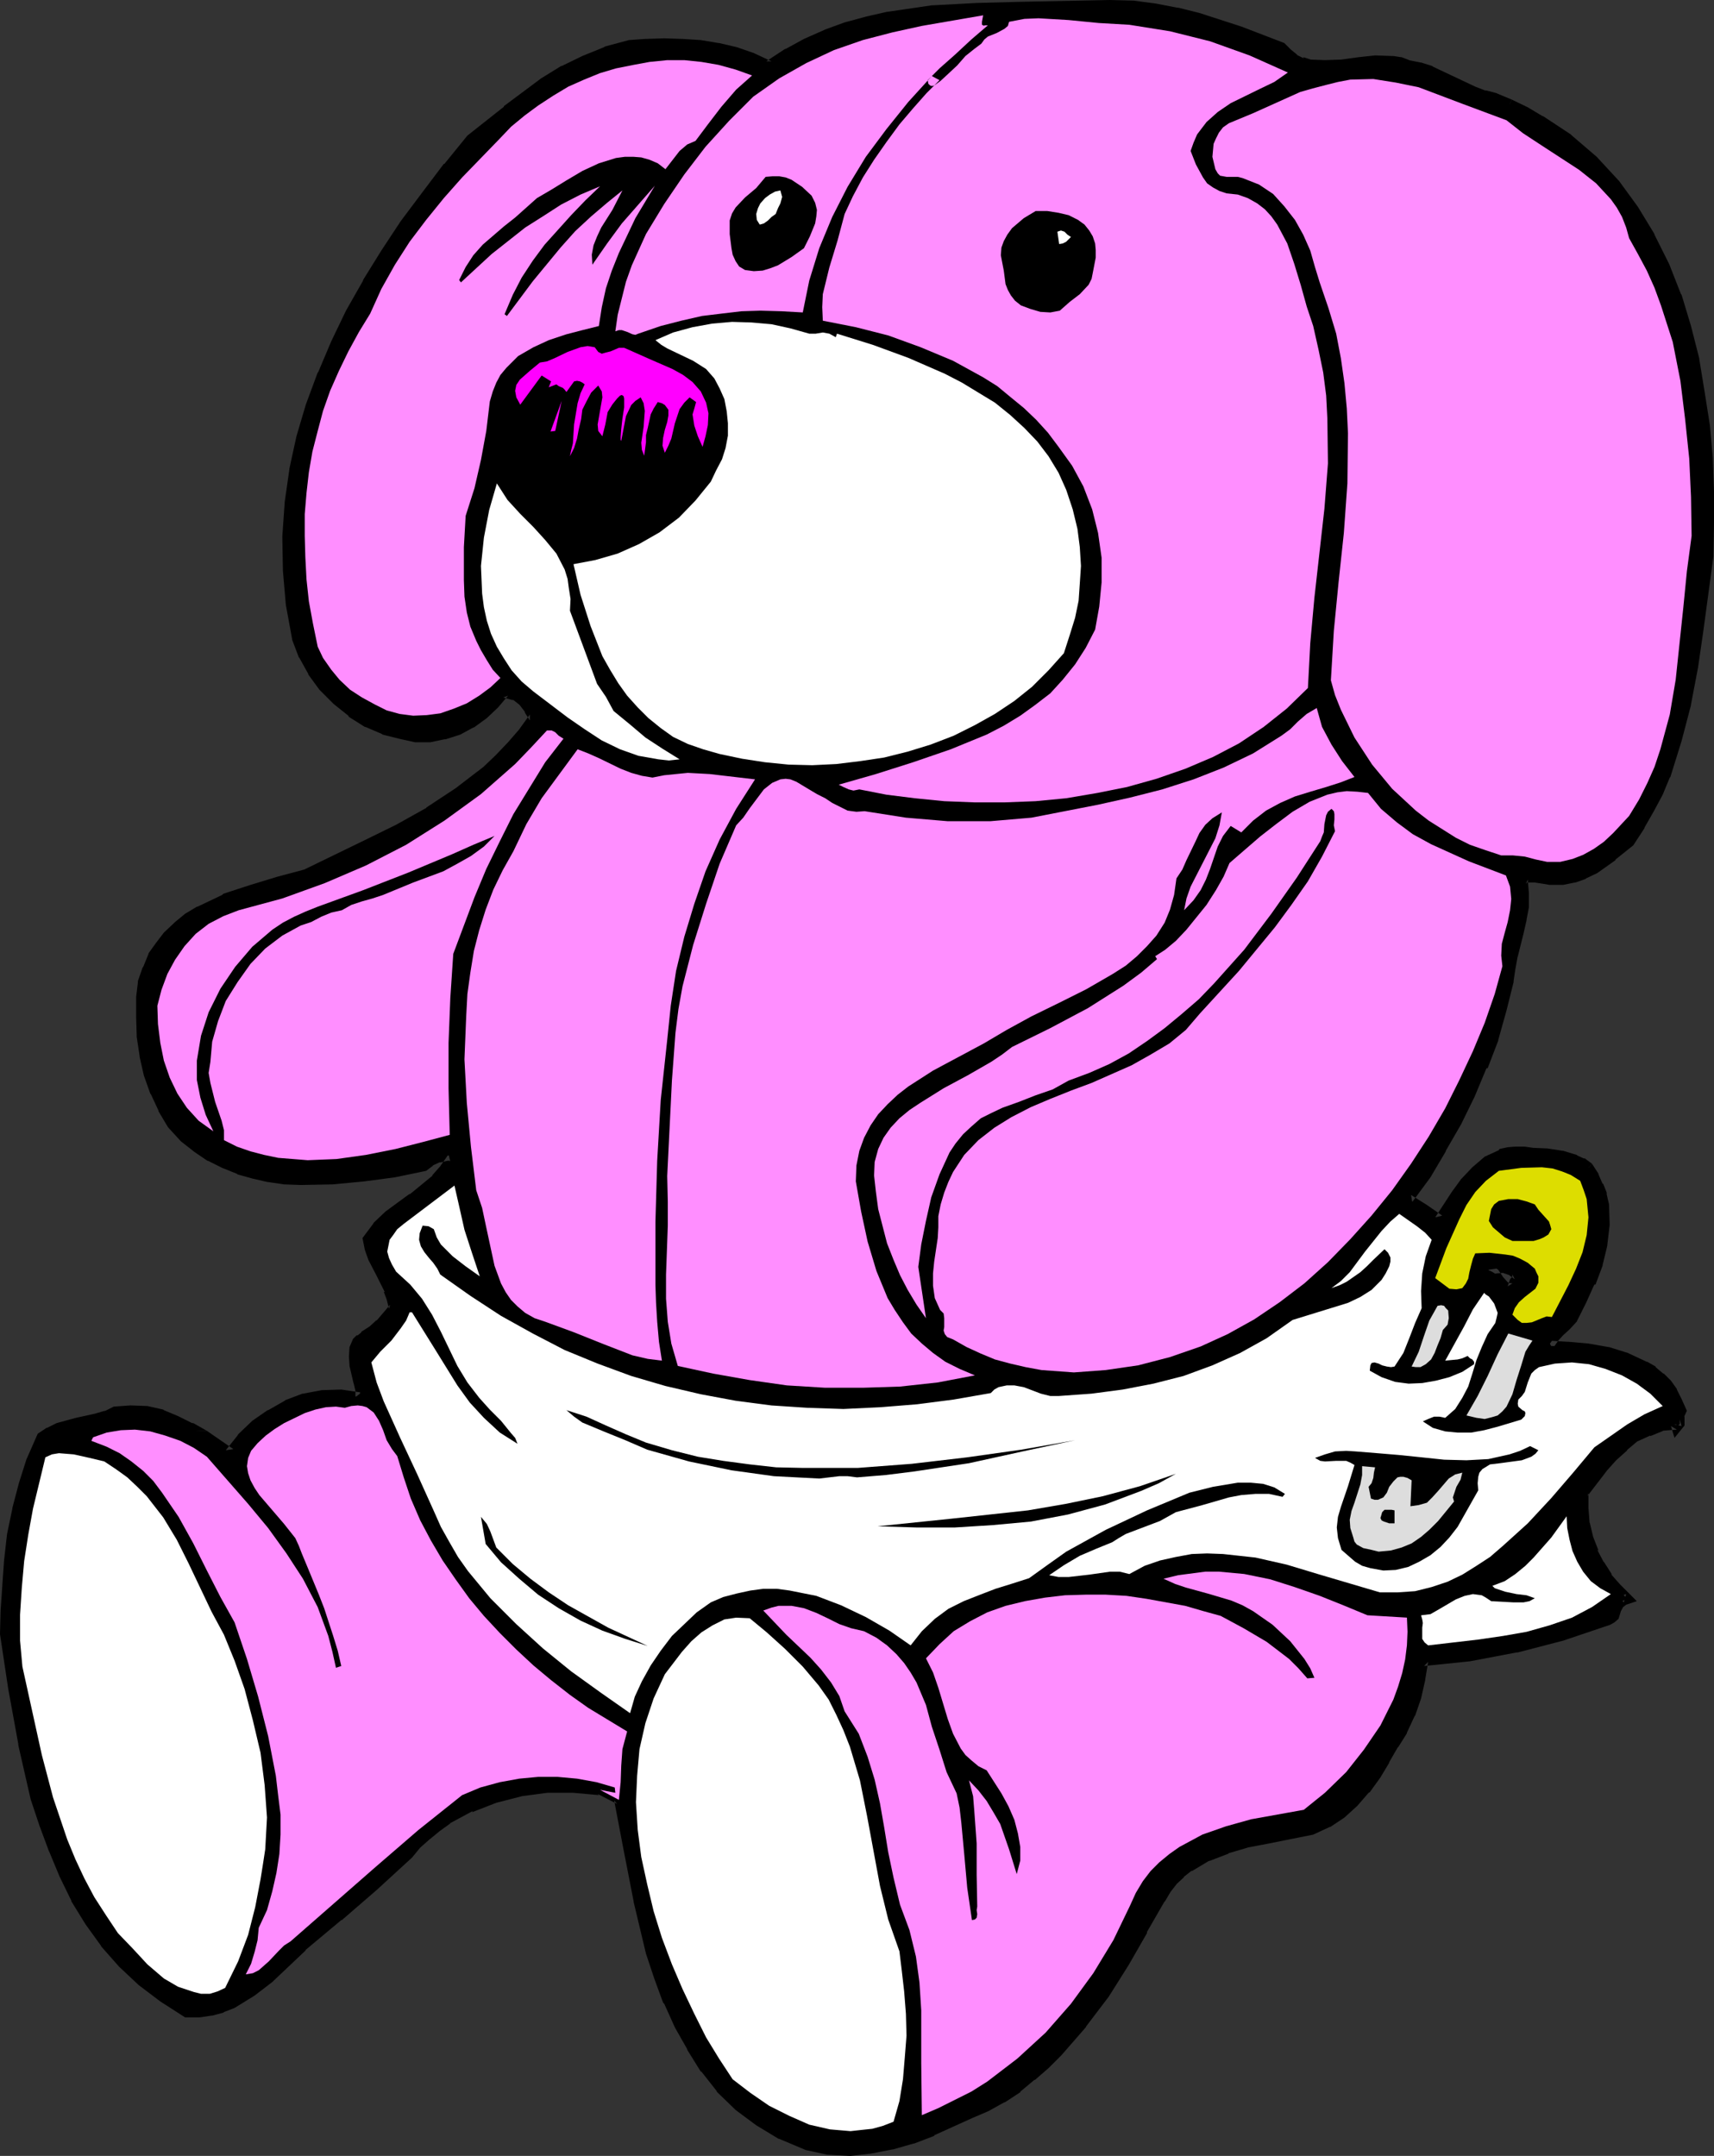
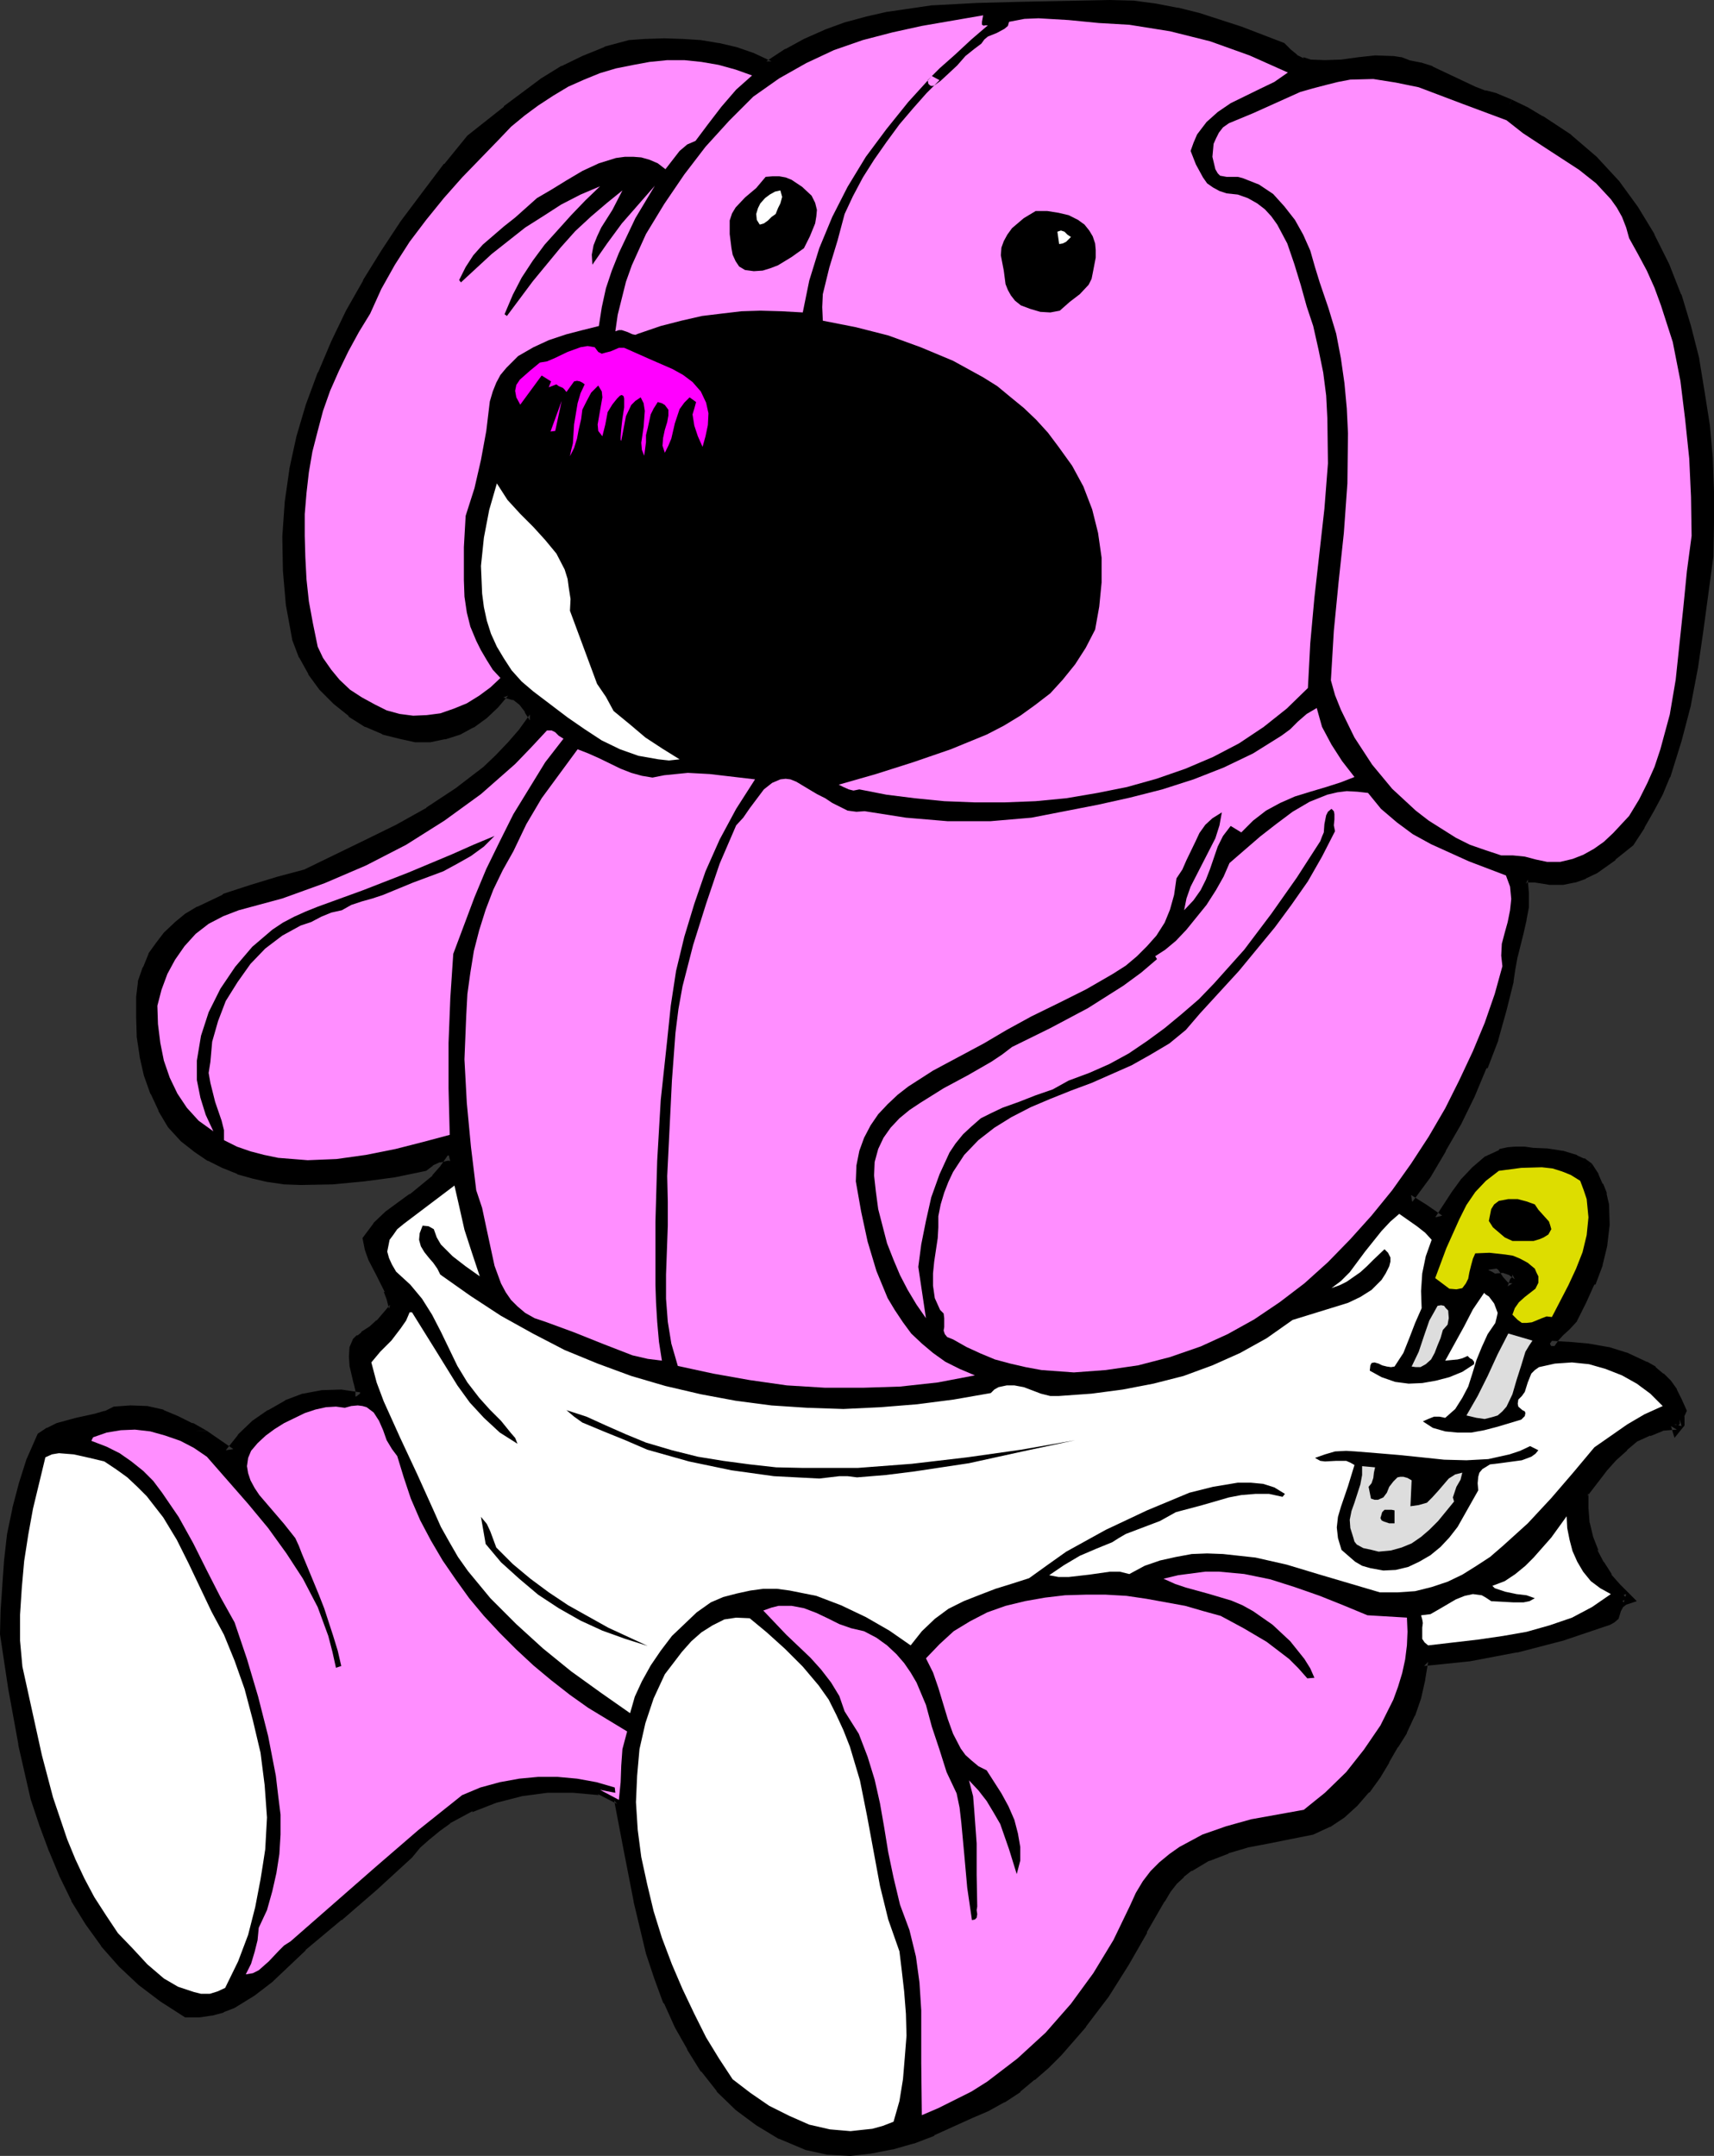
<svg xmlns="http://www.w3.org/2000/svg" xmlns:ns1="http://sodipodi.sourceforge.net/DTD/sodipodi-0.dtd" xmlns:ns2="http://www.inkscape.org/namespaces/inkscape" version="1.0" width="124.331mm" height="156.353mm" id="svg37" ns1:docname="Stuffed Dog.wmf">
  <rect width="100%" height="100%" fill="#333333" stroke="none" />
  <ns1:namedview id="namedview37" pagecolor="#ffffff" bordercolor="#000000" borderopacity="0.25" ns2:showpageshadow="2" ns2:pageopacity="0.0" ns2:pagecheckerboard="0" ns2:deskcolor="#d1d1d1" ns2:document-units="mm" />
  <defs id="defs1">
    <pattern id="WMFhbasepattern" patternUnits="userSpaceOnUse" width="6" height="6" x="0" y="0" />
  </defs>
  <path style="fill:#000000;fill-opacity:1;fill-rule:evenodd;stroke:none" d="m 416.102,349.522 -0.323,1.131 -0.485,0.808 -0.808,1.778 -1.131,-0.162 -1.131,-0.646 -1.293,-1.616 -1.131,-1.778 -0.808,-0.485 -1.131,-0.485 2.262,-0.323 2.101,-0.162 2.101,0.485 z m -2.262,-321.082 -3.878,-1.454 -3.07,-0.808 -3.07,-1.293 -5.817,-2.747 -5.656,-2.585 -3.232,-1.131 -3.07,-0.485 -2.101,-0.808 -2.262,-0.323 -4.525,-0.323 -4.363,0.646 -4.848,0.646 -4.686,0.162 -4.201,-0.162 -2.262,-0.646 -1.939,-0.97 -1.778,-1.454 L 351.303,12.927 339.992,8.726 328.518,5.009 322.539,3.393 316.722,2.262 310.582,1.454 304.279,1.293 292.322,1.454 280.202,1.616 267.921,2.101 255.802,2.747 l -12.281,1.778 -5.656,1.454 -5.817,1.616 -5.494,1.939 -5.494,2.262 -5.171,2.747 -5.009,3.393 -4.525,-1.939 -4.686,-1.616 -4.848,-1.131 -5.009,-0.808 -4.848,-0.485 -4.848,-0.162 -5.009,0.162 -4.363,0.485 -6.625,1.778 -5.817,2.262 -5.656,2.747 -5.494,3.393 -10.18,7.595 -9.857,7.918 -6.141,7.595 -6.141,7.918 -5.656,7.756 -5.494,8.08 -5.009,7.918 -4.686,8.241 -4.04,8.564 -3.555,8.403 -3.07,8.564 -2.585,8.888 -1.939,8.726 -1.454,9.049 -0.485,9.211 0.162,9.211 0.808,9.372 1.778,9.372 1.778,4.848 2.262,4.201 3.232,4.201 3.717,3.717 3.878,3.232 4.201,2.747 4.525,1.939 4.525,1.293 4.201,0.97 h 3.878 l 3.878,-0.808 3.878,-1.131 3.555,-1.939 3.555,-2.424 2.909,-2.909 2.747,-3.232 2.747,0.808 2.262,1.778 1.778,2.262 1.293,2.101 -2.909,4.04 -3.232,3.717 -3.393,3.555 -3.555,3.393 -7.756,5.817 -7.918,5.333 -8.403,4.686 -8.726,4.363 -16.806,8.241 -7.272,1.939 -7.433,2.101 -7.433,2.585 -6.787,3.393 -3.232,1.939 -2.747,2.101 -2.747,2.585 -2.101,2.747 -1.939,2.909 -1.616,3.555 -1.131,3.717 -0.646,4.04 v 5.333 l 0.162,5.333 0.808,5.332 1.131,5.009 1.778,4.848 2.262,4.525 2.424,4.363 3.393,3.717 3.555,2.747 3.555,2.424 3.878,1.939 3.878,1.454 4.201,1.293 4.04,0.97 4.363,0.485 4.363,0.323 8.564,-0.323 8.564,-0.808 8.403,-1.131 8.241,-1.616 1.778,-1.293 2.262,-0.97 2.101,-0.646 h 0.97 l 0.808,0.485 -2.262,3.232 -2.424,2.747 -6.302,5.171 -6.625,4.848 -3.07,2.909 -2.747,3.555 0.646,2.585 0.808,2.585 2.424,4.201 2.101,4.525 0.808,2.262 0.485,2.424 -3.717,4.525 -2.101,1.939 -2.424,1.454 -0.97,0.808 -0.646,0.808 -0.808,1.939 -0.323,2.101 0.323,2.101 1.131,5.009 0.323,2.101 v 1.939 l -5.171,-0.808 -5.171,0.323 -5.009,0.97 -4.848,1.778 -4.363,2.424 -4.201,3.07 -3.717,3.393 -3.07,4.201 -7.272,-4.848 -3.717,-2.262 -3.878,-1.939 -4.04,-1.616 -4.04,-0.97 -4.363,-0.162 -4.363,0.323 -2.262,1.293 -2.747,0.808 -5.333,1.131 -5.333,1.293 -2.262,1.293 -2.101,1.293 -2.747,6.302 -2.262,6.625 -1.778,6.948 -1.293,6.787 -0.97,7.11 -0.646,6.787 -0.323,6.948 -0.162,6.464 2.262,14.866 2.747,15.028 3.555,14.866 2.262,7.272 2.585,7.11 2.747,6.625 3.393,6.625 3.717,6.302 4.201,5.979 4.848,5.494 5.171,4.848 5.979,4.525 6.464,4.04 h 3.232 l 3.393,-0.323 2.909,-0.808 2.909,-1.131 5.333,-3.393 4.848,-3.717 9.049,-8.564 9.857,-8.241 9.534,-8.241 9.696,-8.888 2.262,-2.747 2.747,-2.585 2.747,-2.101 2.909,-2.101 6.302,-3.393 6.625,-2.585 7.11,-1.778 7.272,-0.97 h 7.272 l 7.272,0.646 5.171,2.747 2.585,13.574 2.747,14.058 3.555,14.058 2.101,6.948 2.585,6.625 2.909,6.464 3.393,6.14 3.717,5.817 4.363,5.333 4.848,4.848 5.656,4.201 6.141,3.717 6.949,2.909 5.979,1.131 5.817,0.485 5.656,-0.646 5.656,-1.131 5.656,-1.616 5.494,-2.101 10.504,-4.848 4.525,-1.939 4.201,-2.262 4.201,-2.747 3.878,-3.232 3.717,-3.232 3.555,-3.555 6.625,-7.595 6.141,-8.241 5.494,-8.726 5.009,-8.726 4.686,-8.403 1.778,-2.747 1.778,-2.424 2.101,-1.939 2.262,-1.778 4.848,-2.909 5.494,-2.262 5.494,-1.454 5.817,-1.131 6.141,-1.293 5.817,-1.131 4.363,-1.939 3.878,-2.585 3.393,-3.07 3.07,-3.555 2.909,-3.878 2.585,-4.201 2.424,-4.04 2.262,-4.04 2.262,-4.525 1.454,-4.686 1.293,-4.848 0.646,-4.848 12.766,-1.454 12.766,-2.262 12.604,-3.393 12.766,-4.04 0.97,-0.646 0.485,-0.646 0.808,-1.939 0.97,-1.778 0.808,-0.485 1.131,-0.485 -2.909,-2.909 -2.585,-2.909 -2.101,-3.555 -1.778,-3.555 -1.293,-3.717 -0.97,-3.878 -0.485,-4.201 v -4.201 l 5.333,-6.948 2.747,-3.07 3.07,-2.747 3.232,-2.585 3.393,-1.778 3.555,-1.293 4.201,-0.485 0.162,0.808 0.808,-0.97 v -2.262 l 0.485,-1.293 -1.131,-2.747 -1.293,-2.424 -1.616,-2.262 -1.778,-1.778 -2.101,-1.778 -2.262,-1.293 -4.848,-2.101 -5.333,-1.616 -5.494,-0.97 -5.494,-0.646 -5.171,-0.162 1.454,-2.101 1.616,-1.778 1.778,-1.616 1.778,-1.939 2.585,-5.009 2.262,-5.009 1.939,-5.171 1.454,-5.171 0.485,-5.494 -0.162,-5.332 -0.485,-2.747 -0.97,-2.585 -1.293,-2.585 -1.454,-2.424 -1.778,-1.293 -1.778,-0.646 -3.717,-1.293 -4.201,-0.485 -3.878,-0.323 -2.424,-0.323 h -2.262 l -1.939,0.162 -1.939,0.646 -3.717,1.778 -3.232,2.747 -2.909,3.07 -2.585,3.555 -4.525,6.787 -4.201,-2.909 -4.363,-2.747 4.848,-6.787 4.363,-7.11 4.04,-7.272 3.717,-7.595 3.393,-7.595 2.909,-7.756 2.424,-7.918 1.939,-7.918 0.323,-3.232 0.646,-3.555 1.778,-6.464 0.808,-3.555 0.485,-3.393 v -3.555 l -0.323,-3.717 0.646,-0.485 0.97,-0.162 h 1.939 l 2.101,0.323 1.939,0.162 h 3.393 l 3.07,-0.485 2.747,-1.131 2.909,-1.293 5.009,-3.555 4.686,-3.878 2.909,-4.525 2.585,-4.525 2.262,-4.525 2.101,-4.686 3.07,-9.857 2.585,-9.695 1.939,-10.18 1.293,-10.019 2.747,-20.36 0.323,-8.888 v -8.726 l -0.485,-9.049 -0.808,-9.049 -1.293,-9.211 -1.616,-8.888 -2.101,-8.726 -2.585,-8.564 -3.393,-8.241 -3.878,-8.08 -4.525,-7.433 -5.333,-7.11 -5.817,-6.464 -6.787,-5.817 -7.756,-5.171 -4.04,-2.262 z m 4.525,303.953 -0.162,0.808 -0.485,0.808 3.393,2.101 -0.97,0.646 -1.131,0.323 h -2.424 l -2.262,-0.646 -2.101,-1.616 0.323,-1.131 0.323,-0.808 0.646,-0.485 h 1.939 l 0.97,0.323 z" id="path1" />
  <path style="fill:#000000;fill-opacity:1;fill-rule:evenodd;stroke:none" d="m 415.294,350.653 -0.646,-1.293 -0.162,1.131 0.162,-0.646 -0.646,0.808 -0.646,1.939 1.293,-0.808 -1.131,-0.162 0.485,0.162 -0.97,-0.485 0.323,0.162 -1.454,-1.616 0.162,0.162 -1.293,-1.939 -1.131,-0.808 -1.454,-0.485 -0.162,2.747 2.262,-0.485 2.262,-0.162 h -0.646 l 1.939,0.646 -0.323,-0.162 1.778,1.293 2.101,-1.778 -2.585,-1.939 -2.262,-0.808 -2.585,0.162 -7.595,1.454 6.141,2.101 -0.323,-0.162 0.808,0.646 -0.485,-0.485 1.293,1.778 0.162,0.162 1.616,1.616 1.293,0.97 2.424,0.162 1.131,-2.424 v 0.162 l 0.646,-0.97 0.323,-2.424 z" id="path2" />
  <path style="fill:#000000;fill-opacity:1;fill-rule:evenodd;stroke:none" d="m 414.486,27.309 -3.878,-1.616 -0.323,-0.162 -3.07,-0.808 0.162,0.162 -2.909,-1.131 -5.817,-2.747 -5.817,-2.747 -0.162,-0.162 -3.07,-0.97 h -0.162 l -3.232,-0.646 h 0.162 l -2.101,-0.808 h -0.162 l -2.101,-0.323 h -0.323 l -4.525,-0.162 h -0.162 l -4.525,0.485 -4.686,0.646 h 0.162 l -4.686,0.162 -4.201,-0.162 h 0.323 l -2.101,-0.646 0.162,0.323 -1.939,-0.97 h 0.162 l -1.778,-1.454 0.162,0.162 -1.939,-1.939 -11.796,-4.525 -11.473,-3.717 -5.817,-1.454 h -0.323 l -5.817,-1.131 -6.141,-0.808 h -0.162 L 304.279,0 280.202,0.485 267.921,0.808 255.802,1.454 h -0.323 l -12.119,1.778 h -0.162 l -5.656,1.293 -5.979,1.616 -5.333,1.939 -0.323,0.162 -5.494,2.424 -5.009,2.747 h -0.162 l -5.171,3.393 h 1.454 l -4.525,-2.101 -0.323,-0.162 -4.686,-1.616 -4.848,-1.131 h -0.162 l -4.848,-0.808 -5.009,-0.323 h -0.162 l -4.848,-0.162 -5.009,0.162 h -0.162 l -4.525,0.323 -6.625,1.778 -0.162,0.162 -5.979,2.424 -5.656,2.747 h -0.162 l -5.494,3.393 -10.18,7.595 v 0.162 l -10.019,7.918 -6.302,7.756 h -0.162 l -5.979,7.918 -5.817,7.756 -5.333,8.08 -5.009,8.08 v 0.162 l -4.686,8.241 -4.04,8.403 -3.555,8.403 -0.162,0.162 -3.232,8.726 -2.585,8.726 -1.939,8.888 v 0.162 l -1.293,9.049 v 0.162 l -0.646,9.211 0.162,9.211 v 0.162 l 0.808,9.372 1.778,9.695 1.778,4.686 0.162,0.162 2.424,4.363 v 0.162 l 3.07,4.201 0.162,0.162 3.717,3.717 4.04,3.232 0.162,0.323 4.363,2.747 h 0.162 l 4.525,1.939 0.162,0.162 4.525,1.131 4.363,0.97 h 4.201 l 3.878,-0.808 h 0.323 l 4.04,-1.293 3.555,-1.939 h 0.162 l 3.555,-2.585 3.07,-2.909 2.747,-3.232 -1.293,0.485 2.747,0.808 -0.485,-0.485 2.262,1.778 -0.162,-0.162 1.616,2.101 h -0.162 l 1.454,2.262 v -1.616 l -2.909,4.04 0.162,-0.162 -3.232,3.717 -3.393,3.555 -3.555,3.393 0.162,-0.162 -7.595,5.817 -8.08,5.332 h 0.162 l -8.403,4.686 -8.564,4.201 -16.967,8.241 0.323,-0.162 -7.272,1.939 -7.433,2.262 -7.433,2.424 -0.323,0.323 -6.787,3.232 h -0.162 l -3.232,1.939 -2.747,2.262 -0.162,0.162 -2.747,2.585 -0.162,0.162 -2.101,2.747 -2.101,2.909 v 0.162 l -1.454,3.555 -0.162,0.162 -1.293,3.717 v 0.323 l -0.485,4.04 v 5.494 l 0.162,5.333 v 0.162 l 0.808,5.333 v 0.162 l 1.131,5.009 1.778,5.009 0.162,0.162 2.101,4.525 v 0.162 l 2.585,4.363 3.555,3.878 3.717,2.909 3.555,2.424 h 0.162 l 3.878,1.939 4.04,1.616 0.162,0.162 4.04,1.131 4.201,0.97 h 0.162 l 4.363,0.646 h 0.162 l 4.363,0.162 8.564,-0.162 h 0.162 l 8.564,-0.808 8.564,-1.131 8.564,-1.778 1.939,-1.454 h -0.162 l 2.101,-0.97 -0.162,0.162 2.101,-0.485 h -0.323 0.97 l -0.646,-0.162 0.808,0.323 -0.485,-1.939 -2.262,3.232 0.162,-0.162 -2.424,2.747 h 0.162 l -6.302,5.171 v -0.162 l -6.625,4.848 -0.162,0.162 -3.07,2.909 -0.162,0.323 -2.909,3.878 0.646,3.232 0.97,2.747 2.262,4.363 2.262,4.525 -0.323,-0.162 0.808,2.101 0.646,2.585 0.323,-1.131 -3.717,4.363 v -0.162 l -2.101,1.939 0.162,-0.162 -2.262,1.454 v 0.162 l -0.97,0.808 h -0.323 l -0.97,0.97 -0.97,2.262 -0.162,2.585 0.162,2.424 v 0.162 l 1.131,4.848 v -0.162 l 0.485,2.101 v -0.162 1.939 l 1.616,-1.293 -5.494,-0.808 -5.171,0.162 h -0.162 l -5.171,0.97 h -0.162 l -4.686,1.778 -0.162,0.162 -4.525,2.585 h -0.162 l -4.201,2.909 -0.162,0.162 -3.717,3.555 -0.162,0.323 -3.232,4.04 2.101,-0.323 -7.272,-5.009 -5.333,0.162 3.717,2.262 8.241,5.494 4.04,-5.171 -0.162,0.162 3.717,-3.393 -0.162,0.162 4.04,-2.909 H 74.656 l 4.525,-2.585 -0.162,0.162 4.686,-1.778 h -0.162 l 5.009,-0.97 h -0.162 l 5.171,-0.162 h -0.323 l 6.948,0.97 v -3.717 l -0.485,-2.101 v -0.323 l -1.131,-4.848 v 0.162 l -0.162,-2.101 v 0.323 l 0.162,-2.101 -0.162,0.323 0.808,-1.939 -0.162,0.485 0.646,-0.808 H 99.541 l 0.97,-0.808 v 0.162 l 2.424,-1.293 2.262,-2.262 v -0.162 l 4.201,-4.848 -0.646,-3.393 -0.808,-2.101 -0.162,-0.162 -2.101,-4.525 -2.424,-4.363 0.162,0.162 -0.646,-2.424 -0.646,-2.585 -0.162,1.131 2.747,-3.555 -0.162,0.162 2.909,-2.909 -0.162,0.162 6.625,-4.848 v -0.162 l 6.302,-5.171 h 0.162 l 2.747,-2.909 2.909,-4.686 -2.424,-1.131 h -1.454 l -2.424,0.485 -0.162,0.323 -2.424,0.97 -1.778,1.293 0.646,-0.162 -8.241,1.616 -8.403,1.131 -8.564,0.808 h 0.162 l -8.564,0.162 -4.363,-0.162 h 0.162 l -4.363,-0.646 h 0.323 l -4.201,-0.97 -4.04,-1.131 0.162,0.162 -3.878,-1.616 -4.04,-1.939 h 0.323 l -3.555,-2.262 -3.555,-2.747 0.162,0.162 -3.232,-3.717 0.162,0.162 -2.585,-4.363 v 0.323 l -2.101,-4.525 0.162,0.162 -1.778,-4.848 -1.131,-5.171 v 0.162 l -0.808,-5.171 v 0.162 l -0.162,-5.333 v -5.333 0.162 l 0.485,-4.04 v 0.162 l 1.293,-3.717 -0.323,0.162 1.616,-3.393 v 0.162 l 1.939,-2.909 2.101,-2.747 -0.162,0.162 2.747,-2.585 -0.162,0.162 2.747,-2.101 3.07,-1.939 h -0.162 l 6.948,-3.393 -0.323,0.162 7.433,-2.424 7.595,-2.262 7.11,-1.939 17.129,-8.403 8.564,-4.363 8.403,-4.686 h 0.323 l 7.918,-5.333 7.756,-5.817 0.162,-0.162 3.555,-3.393 3.393,-3.555 3.232,-3.717 0.162,-0.162 3.393,-4.848 -1.778,-2.909 H 146.08 l -1.778,-2.424 -2.585,-1.939 -3.717,-1.131 -3.393,3.717 -2.909,2.909 0.162,-0.162 -3.555,2.262 h 0.323 l -3.555,1.939 0.162,-0.162 -3.878,1.131 h 0.162 l -3.878,0.808 h 0.162 -3.878 0.323 l -4.04,-0.97 -4.525,-1.131 0.162,0.162 -4.525,-1.939 h 0.162 l -4.201,-2.747 0.162,0.162 -3.878,-3.232 -3.717,-3.717 0.162,0.162 -3.232,-4.201 v 0.323 l -2.262,-4.363 0.162,0.162 -1.778,-4.686 v 0.162 l -1.778,-9.372 -0.808,-9.372 v 0.162 l -0.162,-9.211 0.646,-9.211 v 0.162 l 1.293,-9.049 v 0.323 l 1.939,-8.888 2.585,-8.726 3.232,-8.726 -0.323,0.162 3.555,-8.403 4.201,-8.403 4.686,-8.241 v 0.162 l 4.848,-7.918 5.494,-8.08 5.656,-7.918 6.141,-7.756 h -0.162 l 6.141,-7.595 -0.162,0.162 9.857,-7.918 v 0.162 l 10.18,-7.595 5.494,-3.232 h -0.162 l 5.656,-2.747 5.817,-2.424 -0.162,0.162 6.464,-1.778 h -0.162 l 4.525,-0.323 h -0.323 l 5.009,-0.162 4.848,0.162 h -0.162 l 4.848,0.323 4.848,0.808 h -0.162 l 5.009,1.131 4.686,1.616 -0.323,-0.162 5.333,2.101 5.656,-3.555 h -0.162 l 5.171,-2.747 5.494,-2.262 -0.323,0.162 5.494,-1.939 5.979,-1.616 5.656,-1.293 h -0.162 L 255.963,4.201 h -0.162 l 12.119,-0.808 12.281,-0.323 24.077,-0.485 6.302,0.162 H 310.42 l 6.141,0.808 5.817,1.293 h -0.162 l 5.817,1.454 11.635,3.717 11.312,4.363 -0.646,-0.323 1.778,1.616 0.162,0.323 1.778,1.293 2.262,1.131 2.424,0.646 4.525,0.162 4.686,-0.162 h 0.323 l 4.686,-0.646 4.525,-0.485 h -0.323 l 4.525,0.162 h -0.162 l 2.101,0.323 H 383.46 l 2.262,0.808 h 0.162 l 3.07,0.646 h -0.162 l 3.07,0.97 -0.162,-0.162 5.656,2.747 5.979,2.747 2.909,1.131 0.162,0.162 3.232,0.808 -0.323,-0.162 4.04,1.616 z" id="path3" />
  <path style="fill:#000000;fill-opacity:1;fill-rule:evenodd;stroke:none" d="m 56.719,392.182 -3.717,-2.101 h -0.323 l -3.878,-1.939 -3.878,-1.616 -0.162,-0.162 -4.363,-0.97 -4.525,-0.162 h -0.162 l -4.525,0.323 -2.585,1.293 0.162,-0.162 -2.747,0.808 -5.171,1.131 -5.333,1.454 -2.585,1.293 h -0.162 l -2.424,1.616 -2.909,6.625 -0.162,0.323 -2.101,6.625 -1.778,6.787 v 0.162 l -1.454,6.948 -0.808,7.11 -0.485,6.787 v 0.162 L 0.162,441.467 0,447.931 l 2.262,15.028 2.747,15.028 v 0.323 l 3.393,14.866 2.424,7.272 2.585,6.948 0.162,0.323 2.747,6.625 3.232,6.625 v 0.162 l 3.878,6.302 4.201,5.817 0.162,0.323 4.848,5.494 5.171,4.848 0.162,0.162 5.979,4.525 6.787,4.363 H 54.78 l 3.232,-0.485 h 0.162 l 3.07,-0.808 0.162,-0.162 2.909,-1.131 5.494,-3.393 4.848,-3.717 0.162,-0.162 9.049,-8.564 h -0.162 l 9.857,-8.241 h 0.162 l 9.534,-8.241 9.696,-8.888 2.262,-2.747 2.747,-2.424 -0.162,0.162 2.747,-2.262 2.909,-2.101 h -0.162 l 6.302,-3.393 -0.162,0.323 6.625,-2.585 6.948,-1.778 h -0.162 l 7.272,-0.97 h -0.162 7.272 -0.162 l 7.11,0.646 -0.323,-0.323 5.333,2.747 -0.808,-0.97 2.585,13.574 2.747,14.058 v 0.162 l 3.393,14.22 2.262,6.787 2.424,6.625 0.323,0.323 2.909,6.464 3.393,5.979 v 0.162 l 3.717,5.979 h 0.162 l 4.201,5.333 v 0.162 l 5.009,4.848 0.162,0.162 5.656,4.201 6.141,3.717 h 0.162 l 7.272,3.07 5.979,1.293 h 0.323 l 5.817,0.323 h 0.162 l 5.656,-0.646 5.817,-1.131 h 0.162 l 5.656,-1.616 h 0.162 l 5.494,-2.101 v -0.162 l 10.342,-4.686 4.525,-1.939 4.363,-2.424 h 0.162 l 4.201,-2.747 v -0.162 l 3.878,-3.232 h 0.162 l 3.717,-3.232 3.555,-3.555 6.625,-7.595 0.162,-0.323 6.141,-8.08 5.494,-8.726 5.009,-8.726 v -0.323 l 4.848,-8.403 v 0.162 l 1.616,-2.747 1.778,-2.262 -0.162,0.162 2.101,-1.939 h -0.162 l 2.262,-1.778 v 0.162 l 4.848,-2.909 -0.162,0.162 5.494,-2.101 h -0.323 l 5.494,-1.616 h -0.162 l 5.979,-1.131 12.119,-2.424 4.525,-2.101 h 0.162 l 3.878,-2.585 3.555,-3.232 3.07,-3.555 0.323,-0.162 2.909,-4.04 2.424,-4.04 v -0.162 l 2.424,-4.201 v 0.162 l 2.424,-3.878 v -0.162 l 2.101,-4.525 0.162,-0.162 1.616,-4.686 1.131,-5.009 v -0.162 l 0.808,-4.848 -1.131,1.131 12.604,-1.293 12.766,-2.424 h 0.323 l 12.443,-3.232 12.927,-4.363 1.131,-0.646 1.131,-0.97 0.646,-2.101 0.97,-1.778 -0.323,0.646 0.808,-0.646 -0.485,0.162 3.393,-1.131 -4.525,-4.525 -2.585,-2.909 0.323,0.162 -2.262,-3.555 v 0.162 l -1.778,-3.393 0.323,0.162 -1.454,-3.717 -0.97,-4.04 v 0.323 l -0.323,-4.201 v 0.162 -4.201 l -0.323,0.808 5.333,-6.948 -0.162,0.162 2.747,-3.07 3.07,-2.747 h -0.162 l 3.07,-2.585 -0.162,0.162 3.555,-1.616 v 0.162 l 3.555,-1.454 h -0.485 l 4.201,-0.323 -1.616,-0.97 0.97,3.232 2.747,-3.393 v -2.747 l -0.162,0.485 0.808,-1.778 -1.454,-3.232 -1.293,-2.585 v -0.162 l -1.616,-2.262 -0.162,-0.162 -1.778,-1.778 h -0.162 l -2.101,-1.778 v -0.162 l -2.262,-1.293 h -0.162 l -4.848,-2.262 -0.323,-0.162 -5.171,-1.616 h -0.162 l -5.494,-0.97 -5.494,-0.485 h -0.323 l -5.171,-0.323 1.131,2.262 1.616,-2.262 -0.323,0.323 1.616,-1.778 1.778,-1.616 1.939,-2.101 2.585,-5.171 2.262,-5.009 h 0.323 l 1.939,-5.171 v -0.162 l 1.293,-5.333 v -0.162 l 0.646,-5.494 v -0.162 l -0.162,-5.494 -0.646,-2.747 v -0.485 l -0.97,-2.424 h -0.162 L 438.24,321.89 v -0.162 l -1.778,-2.747 -1.778,2.101 -0.485,-0.323 1.616,2.424 v -0.162 l 1.131,2.585 h -0.162 l 0.97,2.585 v -0.485 l 0.646,2.747 v -0.162 l 0.162,5.332 v -0.162 l -0.646,5.333 v -0.162 l -1.293,5.333 v -0.162 l -1.939,5.009 h 0.162 l -2.424,5.171 -2.424,4.848 0.162,-0.323 -1.778,1.939 -1.778,1.616 -1.616,1.616 -0.162,0.323 -2.909,4.04 7.756,0.485 h -0.162 l 5.494,0.485 5.494,0.97 h -0.162 l 5.333,1.616 -0.323,-0.162 5.009,2.101 h -0.162 l 2.101,1.454 v -0.323 l 2.101,1.778 h -0.162 l 1.778,1.778 -0.162,-0.162 1.454,2.101 v -0.162 l 1.454,2.585 1.131,2.747 v -1.131 l -0.808,1.293 v 2.747 l 0.485,-0.808 -0.808,0.97 2.262,0.485 -0.485,-1.778 -5.494,0.323 -3.717,1.454 v 0.162 l -3.717,1.778 -3.232,2.747 h -0.162 l -3.07,2.747 -2.747,3.07 -0.162,0.162 -5.494,7.272 v 4.686 0.323 l 0.323,4.04 v 0.162 l 0.97,4.04 1.454,3.717 0.162,0.162 1.778,3.555 v 0.162 l 2.101,3.555 0.162,0.162 2.585,2.909 2.909,2.909 0.646,-2.262 -1.454,0.485 -1.131,0.808 -1.131,2.262 -0.808,1.939 0.162,-0.485 -0.485,0.646 0.162,-0.162 -0.97,0.485 0.323,-0.162 -12.766,4.201 -12.443,3.232 h 0.162 l -12.766,2.424 -13.735,1.454 -0.97,5.979 v -0.162 l -1.131,4.848 -1.616,4.686 0.162,-0.162 -2.101,4.525 v -0.162 l -2.424,3.878 v 0.162 l -2.262,4.04 v -0.162 l -2.585,4.201 -2.909,3.878 0.162,-0.162 -3.07,3.555 -3.393,3.07 0.162,-0.162 -3.878,2.585 h 0.162 l -4.201,1.939 0.323,-0.323 -5.817,1.293 -6.141,1.131 -5.817,1.131 h -0.162 l -5.494,1.616 h -0.323 l -5.494,2.101 -0.162,0.323 -4.848,2.909 v 0.162 l -2.101,1.778 h -0.323 l -2.101,1.939 -1.939,2.585 -1.778,2.747 v 0.162 l -4.686,8.403 v -0.162 l -5.171,8.726 -5.494,8.726 -5.979,8.241 0.162,-0.162 -6.625,7.595 -3.555,3.555 -3.717,3.232 h 0.162 l -3.878,3.232 v -0.323 L 273.9,573.81 h 0.323 l -4.363,2.424 -4.525,1.939 -10.342,4.686 v -0.162 l -5.494,2.101 h 0.162 l -5.656,1.616 h 0.162 l -5.656,1.131 -5.656,0.646 h 0.162 l -5.817,-0.323 h 0.162 l -5.979,-1.293 0.485,0.323 -7.11,-3.07 h 0.162 l -5.979,-3.717 -5.656,-4.04 0.162,0.162 -4.848,-4.848 v 0.162 l -4.363,-5.333 h 0.162 l -3.717,-5.817 v 0.162 l -3.393,-6.14 -2.909,-6.464 0.162,0.323 -2.424,-6.787 -2.262,-6.787 -3.393,-14.058 v 0.162 l -2.747,-14.22 -2.747,-14.058 -6.141,-3.232 -7.433,-0.646 h -0.162 -7.272 -0.162 l -7.272,0.97 h -0.162 l -7.11,1.778 -6.625,2.585 -0.323,0.162 -6.141,3.232 h -0.323 l -2.909,2.262 -2.747,2.101 -0.162,0.162 -2.747,2.585 -2.262,2.747 -9.696,8.888 -9.534,8.241 h 0.162 l -9.857,8.241 h -0.162 l -9.049,8.564 0.323,-0.162 -5.009,3.717 -5.333,3.232 h 0.323 l -3.07,1.293 0.323,-0.323 -2.909,0.808 h 0.162 l -3.393,0.485 h 0.162 -3.232 l 0.808,0.162 -6.464,-4.201 -5.979,-4.363 0.162,0.162 -5.171,-5.009 -4.686,-5.333 0.162,0.162 -4.363,-5.979 -3.717,-6.14 v 0.162 l -3.393,-6.625 -2.747,-6.787 0.323,0.162 -2.585,-6.948 -2.424,-7.272 -3.393,-14.866 v 0.162 L 5.009,462.635 2.585,447.607 v 0.323 l 0.162,-6.464 0.485,-6.948 v 0.162 l 0.485,-6.787 0.97,-7.11 1.454,-6.787 v 0.162 l 1.778,-6.787 2.101,-6.787 -0.162,0.323 2.747,-6.302 -0.485,0.485 2.262,-1.293 h -0.162 l 2.262,-1.131 -0.162,0.162 5.333,-1.454 5.171,-1.131 3.07,-0.808 2.262,-1.293 -0.323,0.162 4.201,-0.323 h -0.162 l 4.363,0.162 h -0.485 l 4.201,0.97 -0.162,-0.162 3.878,1.454 3.878,1.939 h -0.162 z" id="path4" />
  <path style="fill:#000000;fill-opacity:1;fill-rule:evenodd;stroke:none" d="m 436.462,318.981 -1.939,-1.454 h -0.323 l -1.778,-0.808 -0.162,-0.162 -3.717,-1.131 h -0.162 l -4.201,-0.646 h -0.162 l -3.878,-0.162 h 0.162 l -2.262,-0.323 h -2.747 l -1.939,0.162 -2.262,0.485 -0.162,0.323 -3.878,1.778 -3.393,2.909 -2.909,3.07 -0.162,0.162 -2.585,3.555 -4.525,6.948 1.939,-0.485 -4.201,-2.909 -4.363,-2.747 0.323,1.939 5.009,-6.787 4.201,-7.11 v -0.162 l 4.201,-7.272 3.717,-7.595 3.232,-7.756 h 0.323 l 2.909,-7.595 v -0.162 l 2.262,-8.08 1.939,-7.756 v -0.323 l 0.485,-3.232 0.646,-3.555 v 0.162 l 1.616,-6.464 0.808,-3.555 v -0.162 l 0.646,-3.393 v -3.878 l -0.323,-3.717 -0.485,1.131 0.646,-0.485 -0.808,0.323 0.97,-0.162 h -0.162 1.939 -0.162 l 2.101,0.323 1.939,0.323 h 3.717 l 3.232,-0.646 h 0.162 l 2.747,-0.97 0.162,-0.162 3.07,-1.454 5.009,-3.555 v -0.162 l 4.848,-3.878 3.07,-4.686 v -0.162 l 2.585,-4.525 2.424,-4.525 1.939,-4.686 0.162,-0.162 3.07,-9.857 2.585,-9.857 v -0.162 l 1.939,-10.18 1.454,-10.019 2.747,-20.36 v -0.162 l 0.162,-8.888 v -8.726 l -0.323,-9.049 v -0.162 l -0.808,-9.049 -1.454,-9.211 -1.454,-8.888 V 98.247 l -2.262,-8.888 -2.585,-8.564 -0.162,-0.162 -3.232,-8.241 -4.04,-8.08 v -0.162 l -4.525,-7.433 -5.171,-7.11 -0.162,-0.162 -5.979,-6.464 -6.787,-5.817 -0.323,-0.323 -7.595,-5.009 h -0.162 l -4.04,-2.424 -4.363,-2.101 -1.131,2.424 4.201,2.101 4.201,2.262 h -0.323 l 7.756,5.171 -0.162,-0.162 6.787,5.817 5.817,6.464 -0.162,-0.162 5.333,7.11 4.525,7.433 v -0.162 l 3.878,7.918 3.393,8.241 -0.323,-0.162 2.585,8.564 2.262,8.888 v -0.162 l 1.454,8.726 1.454,9.211 0.808,9.049 v -0.162 l 0.323,9.049 v 8.726 l -0.162,8.888 v -0.162 l -2.747,20.36 -1.454,10.019 -1.939,10.18 v -0.323 l -2.585,9.857 -3.07,9.857 0.162,-0.323 -1.939,4.848 -2.262,4.363 -2.585,4.525 v -0.162 l -2.909,4.525 0.323,-0.162 -4.686,3.878 v -0.162 l -4.848,3.555 h 0.162 l -2.909,1.293 0.162,-0.162 -2.747,0.97 h 0.162 l -3.07,0.646 h 0.162 -3.393 0.323 l -2.101,-0.323 -2.101,-0.323 h -2.262 l -1.454,0.323 -1.293,1.454 0.323,4.363 v -0.323 3.555 -0.162 l -0.646,3.393 v -0.323 l -0.808,3.555 -1.616,6.464 v 0.323 l -0.646,3.393 -0.485,3.393 v -0.162 l -1.939,7.756 -2.262,8.08 v -0.162 l -2.909,7.595 h 0.162 l -3.393,7.595 -3.717,7.756 -4.04,7.272 v -0.323 l -4.363,7.11 -5.656,8.08 5.494,3.555 5.494,3.393 5.333,-7.756 2.424,-3.555 -0.162,0.162 2.909,-3.07 3.232,-2.747 -0.485,0.162 3.717,-1.778 -0.162,0.162 1.939,-0.485 h -0.162 l 1.939,-0.162 h -0.162 2.262 -0.162 l 2.424,0.323 h 0.162 l 3.878,0.162 h -0.162 l 4.04,0.646 h -0.162 l 3.717,1.131 -0.162,-0.162 1.778,0.808 h -0.162 l 1.778,1.131 z" id="path5" />
  <path style="fill:#000000;fill-opacity:1;fill-rule:evenodd;stroke:none" d="m 418.526,333.847 -1.454,-1.778 -0.323,0.808 0.323,-0.162 -0.97,1.616 4.201,3.07 v -2.424 l -0.97,0.646 0.485,-0.162 -1.293,0.323 h 0.485 -2.424 0.485 l -2.424,-0.808 0.323,0.485 -1.939,-1.616 0.646,1.131 0.162,-1.131 -0.162,0.323 0.323,-0.808 -0.323,0.646 0.646,-0.323 -0.808,0.162 h 1.939 -0.162 l 1.131,0.162 2.101,-0.162 1.616,-2.909 -3.878,0.323 h 0.323 l -0.97,-0.162 h -2.585 l -1.131,0.808 -0.808,1.293 -0.162,2.262 2.747,2.101 2.747,0.97 h 2.747 l 1.616,-0.646 2.909,-1.778 -5.171,-3.232 0.485,1.778 0.485,-0.97 0.646,-2.747 z" id="path6" />
  <path style="fill:#ff8eff;fill-opacity:1;fill-rule:evenodd;stroke:none" d="m 169.673,493.338 0.485,-4.848 0.162,-4.525 0.323,-4.525 1.293,-4.848 -5.333,-3.232 -5.333,-3.232 -5.009,-3.555 -5.171,-4.04 -4.848,-4.04 -4.686,-4.363 -4.525,-4.525 -4.363,-4.686 -4.04,-4.848 -3.717,-5.171 -3.555,-5.171 -3.232,-5.494 -2.909,-5.494 -2.585,-5.979 -1.939,-5.817 -1.778,-5.817 -1.454,-1.939 -1.454,-2.424 -0.97,-2.747 -1.131,-2.585 -1.454,-2.262 -1.939,-1.454 -1.131,-0.323 -1.293,-0.162 -1.778,0.162 -1.778,0.485 -2.424,-0.323 -2.747,0.162 -2.909,0.646 -2.909,0.97 -5.656,2.747 -2.585,1.616 -2.424,1.778 -2.262,2.101 -1.778,2.101 -0.808,1.939 -0.323,2.262 0.323,1.939 0.646,1.939 1.131,2.101 1.293,1.939 6.787,7.918 3.07,3.878 0.97,2.101 0.808,2.101 1.616,3.878 3.07,7.433 1.454,3.717 2.424,7.433 1.293,4.201 0.97,4.201 -1.454,0.485 -0.97,-4.363 -1.131,-4.363 -2.909,-7.918 -4.04,-7.756 -4.525,-6.948 -5.009,-6.948 -5.494,-6.625 -11.312,-12.927 -3.555,-2.424 -3.717,-1.939 -4.201,-1.454 -4.04,-1.131 -4.201,-0.485 -3.878,0.162 -3.878,0.646 -3.717,1.293 -0.485,0.97 4.201,1.616 3.555,1.778 3.232,2.262 3.232,2.585 2.747,2.747 2.424,3.232 4.525,6.625 4.04,7.272 3.717,7.433 3.717,7.272 3.878,6.948 3.393,10.019 3.07,10.342 2.747,10.827 2.101,10.827 0.646,5.494 0.646,5.171 v 5.494 l -0.323,5.333 -0.808,5.171 -1.131,5.009 -1.454,5.171 -2.262,4.848 -0.323,3.393 -0.808,3.232 -0.97,3.232 -1.454,2.909 1.939,-0.323 1.616,-0.808 2.747,-2.424 2.747,-2.909 1.454,-1.454 1.778,-1.131 23.269,-20.36 11.796,-10.18 11.958,-9.534 5.009,-2.101 5.333,-1.454 5.333,-0.97 5.171,-0.485 h 5.333 l 5.333,0.485 5.333,0.97 5.009,1.454 0.162,1.454 -4.201,-0.808 z" id="path7" />
  <path style="fill:#ff8eff;fill-opacity:1;fill-rule:evenodd;stroke:none" d="m 206.193,20.684 -4.363,3.878 -4.04,4.686 -3.717,4.848 -3.393,4.525 -1.131,0.485 -1.131,0.485 -2.101,1.778 -3.878,5.009 -2.101,-1.616 -2.262,-0.97 -2.262,-0.646 -2.101,-0.162 h -2.424 l -2.424,0.323 -4.686,1.454 -4.525,2.101 -4.363,2.585 -4.201,2.585 -3.878,2.262 -5.979,5.333 -3.07,2.424 -5.817,5.009 -2.585,2.909 -2.101,3.232 -1.778,3.555 0.485,0.646 8.403,-7.756 9.211,-7.272 4.848,-3.07 5.009,-3.232 5.333,-2.747 5.333,-2.262 -4.04,3.878 -3.878,4.04 -7.272,8.08 -3.232,4.363 -3.07,4.686 -2.424,4.686 -2.262,5.333 0.646,0.485 7.11,-9.534 7.595,-9.211 4.04,-4.525 4.363,-4.04 4.363,-3.717 4.201,-3.393 -2.747,5.333 -3.07,4.848 -1.131,2.424 -0.97,2.424 -0.485,2.585 0.162,2.747 4.04,-5.817 4.04,-5.494 9.049,-10.342 -5.333,8.888 -4.525,9.534 -1.939,4.848 -1.616,4.848 -1.131,5.171 -0.808,5.171 -4.525,1.131 -4.363,1.131 -4.848,1.616 -4.201,1.939 -4.201,2.424 -3.232,3.232 -1.616,1.939 -1.131,2.101 -0.97,2.424 -0.808,2.747 -0.97,8.08 -1.454,7.918 -1.778,7.756 -2.424,7.595 -0.485,8.564 v 9.049 l 0.162,4.525 0.646,4.363 0.97,3.878 1.616,3.878 1.293,2.585 1.616,2.747 1.616,2.585 2.101,2.262 -2.747,2.585 -3.07,2.262 -3.393,2.101 -3.555,1.454 -3.717,1.293 -3.717,0.485 -3.717,0.162 -3.717,-0.485 -3.555,-0.97 -3.232,-1.616 -3.555,-1.939 -3.232,-2.101 -2.909,-2.747 -2.262,-2.747 -2.262,-3.232 -1.454,-3.07 -1.293,-6.302 -1.131,-6.14 -0.646,-5.979 -0.323,-6.14 -0.162,-5.817 v -5.979 l 0.485,-5.817 0.646,-5.656 0.97,-5.656 1.454,-5.656 1.454,-5.494 1.939,-5.494 2.424,-5.494 2.585,-5.333 2.909,-5.333 3.07,-5.009 3.07,-6.787 3.717,-6.625 4.04,-6.302 4.525,-5.979 4.848,-5.979 5.009,-5.656 10.18,-10.503 3.232,-3.393 3.717,-3.07 3.717,-2.747 4.201,-2.747 4.04,-2.424 4.363,-1.939 4.363,-1.778 4.363,-1.293 4.848,-0.97 4.363,-0.808 4.848,-0.485 h 4.686 l 4.686,0.485 4.686,0.808 4.686,1.293 z" id="path8" />
  <path style="fill:#ff8eff;fill-opacity:1;fill-rule:evenodd;stroke:none" d="m 269.537,4.201 -0.323,1.778 v 0.808 l 0.646,0.323 V 6.948 h 0.97 l -4.525,3.878 -4.525,4.201 -4.201,3.717 -1.778,1.778 -1.454,1.454 0.162,0.97 0.485,0.485 0.485,0.162 0.646,-0.162 1.778,-1.293 2.101,-1.939 2.424,-2.262 2.262,-2.585 2.424,-1.939 1.939,-1.454 0.808,-1.131 0.97,-0.808 2.424,-0.97 2.101,-1.131 0.97,-0.808 0.323,-1.131 4.201,-0.808 3.878,-0.162 8.241,0.485 8.241,0.808 8.403,0.485 11.15,1.778 10.988,2.747 10.827,3.878 10.504,4.686 -3.717,2.585 -4.04,1.939 -7.918,3.878 -3.555,2.424 -3.07,2.747 -2.585,3.393 -0.97,2.262 -0.808,2.262 1.454,3.717 1.939,3.555 1.131,1.616 1.616,1.131 1.778,0.97 1.939,0.646 3.07,0.323 2.747,0.97 2.585,1.454 2.101,1.616 1.778,1.939 1.616,2.262 2.747,5.171 1.939,5.656 1.778,5.817 1.616,5.817 1.778,5.333 1.454,6.464 1.293,6.302 0.808,6.302 0.323,6.302 0.162,12.281 -0.97,12.443 -2.747,24.4 -1.131,12.443 -0.646,12.281 -5.817,5.656 -6.302,5.009 -6.787,4.525 -7.11,3.717 -7.595,3.232 -7.918,2.747 -8.08,2.262 -8.08,1.616 -8.564,1.454 -8.403,0.808 -8.403,0.323 h -8.403 l -8.241,-0.323 -8.08,-0.808 -7.756,-0.97 -7.433,-1.454 -1.616,0.323 -1.293,-0.323 -1.454,-0.646 -1.293,-0.646 10.18,-2.909 10.18,-3.232 10.342,-3.555 9.857,-4.04 4.686,-2.424 4.525,-2.747 4.04,-2.909 4.201,-3.232 3.393,-3.717 3.393,-4.201 2.909,-4.525 2.585,-5.009 1.131,-6.302 0.646,-6.625 v -6.787 l -0.97,-6.787 -1.616,-6.464 -2.424,-6.302 -3.07,-5.656 -3.717,-5.171 -2.909,-3.878 -3.232,-3.555 -3.393,-3.232 -3.555,-2.909 -3.717,-3.07 -3.878,-2.424 -8.241,-4.525 -8.888,-3.717 -8.888,-3.232 -8.888,-2.262 -9.049,-1.778 -0.162,-3.717 0.162,-3.555 1.778,-7.272 2.262,-7.433 1.939,-7.272 2.262,-4.848 2.747,-5.171 3.07,-4.848 3.393,-4.848 3.555,-4.848 3.717,-4.363 3.717,-4.201 3.555,-3.555 -2.101,-1.131 -6.464,7.11 -5.979,7.433 -5.656,7.595 -5.009,8.241 -4.201,8.241 -3.555,8.564 -2.747,8.888 -1.778,8.726 -5.817,-0.323 -5.817,-0.162 -5.171,0.162 -5.494,0.646 -5.333,0.646 -5.656,1.293 -5.656,1.454 -6.141,2.101 -0.808,0.323 -0.808,-0.162 -1.454,-0.646 -1.454,-0.485 h -0.808 l -0.97,0.323 0.646,-4.525 2.262,-9.049 1.616,-4.525 3.878,-8.564 5.009,-8.241 5.494,-8.08 5.817,-7.595 6.464,-7.11 6.625,-6.625 7.11,-5.009 7.433,-4.201 7.595,-3.555 7.918,-2.747 8.08,-2.101 8.08,-1.778 z" id="path9" />
  <path style="fill:#ff8eff;fill-opacity:1;fill-rule:evenodd;stroke:none" d="m 413.032,32.965 4.525,3.555 5.171,3.393 10.18,6.625 4.686,3.717 4.04,4.363 1.616,2.262 1.454,2.585 1.131,2.909 0.808,2.909 2.424,4.363 2.424,4.525 2.101,4.686 1.778,4.848 3.232,10.019 2.101,10.665 1.293,10.503 1.131,10.827 0.485,10.503 0.162,10.665 -1.293,9.695 -0.97,9.857 -2.101,19.876 -1.616,9.534 -2.585,9.534 -1.616,4.848 -1.939,4.363 -2.262,4.525 -2.747,4.525 -4.363,4.686 -2.585,2.424 -2.747,1.939 -2.909,1.616 -2.909,1.131 -3.393,0.808 h -3.555 l -3.07,-0.646 -3.07,-0.808 -3.232,-0.323 h -3.232 l -4.363,-1.454 -4.201,-1.454 -3.878,-1.939 -7.433,-4.686 -3.555,-2.747 -6.464,-5.979 -5.494,-6.625 -4.848,-7.433 -3.717,-7.595 -1.616,-4.04 -1.131,-4.04 0.808,-13.574 1.293,-13.25 1.454,-13.574 0.97,-13.574 0.162,-13.735 -0.323,-6.787 -0.646,-6.948 -0.97,-6.787 -1.293,-6.787 -2.101,-6.948 -2.424,-7.11 -1.293,-4.201 -1.293,-4.525 -1.939,-4.363 -2.262,-4.04 -2.909,-3.717 -3.07,-3.393 -3.878,-2.585 -4.525,-1.778 -1.293,-0.323 h -3.07 l -1.778,-0.323 -0.646,-0.646 -0.646,-1.131 -0.808,-3.393 0.323,-3.555 0.646,-1.454 0.808,-1.616 1.131,-1.454 1.616,-1.131 6.625,-2.747 12.927,-5.817 3.393,-0.97 3.717,-0.97 3.232,-0.808 3.393,-0.646 6.302,-0.162 6.141,0.97 6.302,1.293 5.979,2.262 5.979,2.262 z" id="path10" />
  <path style="fill:#000000;fill-opacity:1;fill-rule:evenodd;stroke:none" d="m 222.513,53.648 0.97,1.939 0.485,1.939 -0.162,1.778 -0.323,1.939 -1.454,3.555 -1.616,3.232 -3.393,2.424 -3.717,2.262 -2.101,0.808 -2.101,0.646 -2.424,0.162 -2.424,-0.323 -1.616,-0.97 -0.97,-1.454 -0.808,-1.778 -0.323,-1.778 -0.485,-3.878 v -3.717 l 0.646,-1.939 0.97,-1.616 2.585,-2.747 3.07,-2.585 2.585,-3.07 1.939,-0.162 h 1.778 l 1.778,0.323 1.616,0.646 2.909,1.939 z" id="path11" />
  <path style="fill:#ffffff;fill-opacity:1;fill-rule:evenodd;stroke:none" d="m 213.949,52.194 0.485,1.778 -0.485,1.778 -0.646,1.293 -0.646,1.616 -1.131,0.808 -0.97,0.97 -1.131,0.808 -1.131,0.323 -0.808,-1.293 -0.162,-1.616 0.485,-1.616 0.646,-1.293 1.293,-1.454 1.293,-0.97 1.454,-0.808 z" id="path12" />
  <path style="fill:#000000;fill-opacity:1;fill-rule:evenodd;stroke:none" d="m 295.553,60.273 1.778,1.293 1.293,1.616 0.97,1.616 0.646,1.939 0.162,1.778 v 2.101 l -0.808,4.201 -0.323,1.616 -0.808,1.616 -2.424,2.585 -2.747,2.101 -2.747,2.424 -2.585,0.485 -2.747,-0.162 -2.747,-0.808 -2.585,-0.97 -1.616,-1.293 -1.131,-1.454 -0.808,-1.454 -0.646,-1.616 -0.485,-3.717 -0.808,-4.201 0.162,-2.101 0.646,-1.778 0.97,-1.778 1.293,-1.778 3.232,-2.747 3.232,-1.939 h 3.232 l 3.07,0.485 2.747,0.646 z" id="path13" />
  <path style="fill:#ffffff;fill-opacity:1;fill-rule:evenodd;stroke:none" d="m 293.614,64.96 -1.293,1.293 -0.97,0.485 -0.97,0.162 -0.485,-3.393 0.97,-0.323 0.97,0.323 0.808,0.808 z" id="path14" />
-   <path style="fill:#ffffff;fill-opacity:1;fill-rule:evenodd;stroke:none" d="m 229.139,92.43 0.323,-0.97 9.857,3.07 9.696,3.555 10.019,4.363 4.686,2.424 9.049,5.494 4.201,3.393 3.878,3.555 3.555,3.717 3.07,4.04 2.747,4.525 2.101,4.686 1.778,5.333 1.293,5.332 0.646,5.009 0.323,5.171 -0.323,4.848 -0.323,4.686 -0.97,4.686 -1.454,4.686 -1.616,5.009 -4.201,4.686 -4.525,4.525 -4.848,3.878 -5.333,3.555 -5.494,3.07 -5.817,2.909 -6.302,2.424 -6.302,1.939 -6.464,1.616 -6.464,0.97 -6.625,0.808 -6.625,0.323 -6.464,-0.162 -6.464,-0.646 -6.302,-0.97 -6.141,-1.293 -4.525,-1.293 -4.201,-1.454 -4.04,-1.939 -3.393,-2.424 -3.393,-2.747 -2.909,-2.909 -2.909,-3.232 -2.424,-3.393 -2.262,-3.717 -2.101,-3.717 -3.232,-8.241 -2.747,-8.564 -1.939,-8.403 5.979,-1.131 6.141,-1.778 5.817,-2.585 5.656,-3.232 5.333,-4.04 4.525,-4.686 4.201,-5.171 1.454,-3.07 1.616,-3.07 0.97,-3.07 0.646,-3.393 v -3.393 l -0.323,-3.232 -0.646,-3.393 -1.293,-2.909 -1.454,-2.747 -2.262,-2.585 -3.555,-2.262 -3.393,-1.616 -3.717,-1.778 -1.616,-0.97 -1.616,-1.293 4.848,-2.101 5.333,-1.454 5.333,-0.97 5.494,-0.485 5.333,0.162 5.494,0.485 5.171,1.131 5.171,1.454 h 1.778 l 1.939,-0.323 1.778,0.323 z" id="path15" />
  <path style="fill:#ff00ff;fill-opacity:1;fill-rule:evenodd;stroke:none" d="m 163.047,95.177 0.97,1.293 0.97,0.485 1.131,-0.323 1.293,-0.323 2.262,-0.97 h 1.454 l 1.131,0.485 5.817,2.585 6.302,2.747 2.909,1.616 2.585,1.939 2.262,2.585 1.454,3.07 0.646,2.909 -0.162,3.232 -0.646,3.07 -0.808,2.909 -1.293,-2.909 -0.97,-2.909 -0.485,-3.07 0.485,-1.616 0.485,-1.778 -1.778,-1.293 -1.454,1.454 -1.293,1.778 -1.293,3.878 -0.97,4.201 -0.808,1.939 -0.97,1.939 -0.646,-1.939 0.162,-2.101 0.485,-2.262 0.646,-2.101 0.323,-1.778 v -1.616 l -0.97,-1.293 -0.808,-0.485 -1.131,-0.323 -1.131,1.778 -0.808,1.616 -0.808,3.717 -0.485,1.939 v 1.939 l -0.485,3.717 -0.646,-1.616 -0.162,-1.939 0.646,-4.363 0.323,-4.363 -0.323,-2.101 -0.808,-1.616 -1.454,0.97 -1.131,1.131 -1.454,3.07 -0.646,3.393 -0.646,3.393 -0.162,-0.323 v -0.808 l 0.162,-2.101 0.323,-2.909 0.485,-3.07 v -2.424 l -0.162,-0.646 -0.485,-0.323 -0.485,0.162 -0.808,0.808 -1.293,1.616 -1.293,2.101 -0.646,3.393 -0.808,3.232 -1.131,-1.454 -0.162,-1.778 0.646,-3.717 0.646,-3.717 -0.162,-1.616 -0.97,-1.616 -1.939,1.939 -1.293,2.424 -1.131,2.262 -0.323,2.585 -0.646,2.747 -0.485,2.585 -0.808,2.585 -1.131,2.262 0.323,-1.616 0.485,-1.939 0.323,-5.171 0.97,-5.817 0.808,-2.747 1.131,-2.424 -0.646,-0.485 -0.646,-0.323 -0.808,-0.162 -0.808,0.162 -2.101,2.909 -0.485,-0.646 -0.485,-0.485 -1.131,-0.485 -0.646,-0.485 -2.101,0.808 0.323,-0.808 0.323,-0.808 -2.585,-1.616 -5.817,7.918 v 0.162 l -1.131,-2.101 -0.323,-1.778 0.323,-1.616 0.97,-1.454 2.747,-2.424 2.747,-2.262 1.939,-0.323 1.939,-0.808 3.717,-1.778 3.555,-1.293 1.939,-0.323 z" id="path16" />
  <path style="fill:#ff00ff;fill-opacity:1;fill-rule:evenodd;stroke:none" d="m 150.928,118.285 3.07,-8.403 -1.778,8.241 z" id="path17" />
  <path style="fill:#ffffff;fill-opacity:1;fill-rule:evenodd;stroke:none" d="m 156.26,167.408 7.433,20.037 2.424,3.555 2.101,3.878 4.525,3.717 4.201,3.555 4.686,3.07 4.686,2.909 -2.909,0.323 -2.909,-0.323 -5.494,-0.97 -5.009,-1.778 -5.009,-2.424 -4.686,-3.07 -4.686,-3.232 -9.372,-7.11 -3.232,-2.747 -2.747,-3.07 -2.101,-3.232 -1.939,-3.232 -1.616,-3.555 -1.131,-3.555 -0.808,-3.717 -0.485,-3.717 -0.323,-7.595 0.808,-7.756 1.454,-7.595 2.101,-7.272 2.909,4.525 3.555,3.878 3.555,3.555 3.232,3.555 3.07,3.717 2.262,4.363 0.808,2.585 0.323,2.424 0.485,3.07 z" id="path18" />
  <path style="fill:#ff8eff;fill-opacity:1;fill-rule:evenodd;stroke:none" d="m 154.483,202.474 -5.009,6.464 -4.363,7.11 -4.363,7.11 -3.717,7.433 -3.717,7.595 -3.232,7.756 -5.817,15.513 -0.808,12.119 -0.485,12.281 v 12.443 l 0.323,12.766 -7.272,1.939 -7.595,1.939 -8.08,1.616 -8.08,1.131 -7.918,0.323 -8.08,-0.646 -3.878,-0.808 -3.717,-0.97 -3.717,-1.293 -3.555,-1.778 v -2.747 l -0.646,-2.585 -1.778,-5.171 -1.293,-5.171 -0.485,-2.747 0.485,-3.07 0.485,-5.494 1.616,-5.656 2.101,-5.494 3.232,-5.171 3.555,-5.009 4.04,-4.201 4.686,-3.555 5.009,-2.747 2.909,-0.97 2.747,-1.454 2.747,-1.131 2.909,-0.646 2.585,-1.454 2.909,-0.97 2.909,-0.808 2.909,-0.97 8.241,-3.393 8.241,-3.07 3.878,-2.101 3.717,-2.101 3.555,-2.585 2.909,-2.909 -5.817,2.424 -5.817,2.585 -11.958,5.009 -12.443,4.848 -12.443,4.525 -3.232,1.293 -3.232,1.454 -3.07,1.616 -2.909,1.939 -5.494,4.686 -4.686,5.494 -4.04,5.979 -3.232,6.464 -2.101,6.464 -1.131,6.787 v 5.333 l 0.97,4.848 1.454,4.686 2.101,4.525 -4.04,-2.909 -3.232,-3.555 -2.585,-3.878 -2.101,-4.363 -1.616,-4.686 -0.97,-4.848 -0.646,-5.171 -0.162,-5.009 1.131,-4.363 1.616,-4.363 2.101,-3.878 2.585,-3.717 3.07,-3.393 3.555,-2.747 4.04,-2.101 4.201,-1.616 11.958,-3.232 11.635,-4.201 11.312,-4.848 10.988,-5.656 10.504,-6.625 10.019,-7.272 9.372,-8.241 4.363,-4.525 4.363,-4.686 h 1.293 l 0.97,0.485 0.97,0.97 z" id="path19" />
  <path style="fill:#ff8eff;fill-opacity:1;fill-rule:evenodd;stroke:none" d="m 182.115,212.492 6.464,-0.646 5.979,0.323 12.443,1.454 -5.171,8.08 -4.525,8.403 -3.878,8.726 -3.07,8.888 -2.747,9.049 -2.262,9.372 -1.454,9.534 -0.97,9.372 -1.778,16.482 -0.97,16.644 -0.485,16.805 v 17.129 l 0.162,4.848 0.323,5.333 0.485,5.494 0.808,5.171 -3.878,-0.485 -4.201,-0.97 -7.918,-3.07 -8.08,-3.232 -7.918,-2.909 -2.909,-0.97 -2.585,-1.454 -2.101,-1.778 -1.778,-1.778 -1.454,-2.101 -1.293,-2.424 -1.778,-4.848 -2.262,-10.503 -1.131,-5.333 -1.616,-4.848 -1.454,-11.958 -1.131,-11.958 -0.646,-11.958 0.485,-11.958 0.323,-5.979 0.808,-5.817 0.97,-5.979 1.454,-5.656 1.778,-5.656 2.101,-5.494 2.585,-5.333 2.909,-5.171 3.555,-7.433 4.201,-7.11 9.857,-13.412 2.909,1.131 2.909,1.293 5.979,2.909 2.909,1.131 2.909,0.808 2.909,0.485 z" id="path20" />
  <path style="fill:#ff8eff;fill-opacity:1;fill-rule:evenodd;stroke:none" d="m 237.057,222.349 11.312,1.778 11.473,0.97 h 11.635 l 11.312,-0.97 18.26,-3.555 8.726,-1.939 8.888,-2.262 8.564,-2.747 8.241,-3.232 8.08,-3.878 7.756,-4.848 2.424,-1.778 2.101,-2.101 2.424,-2.101 2.747,-1.616 1.454,5.171 2.585,4.848 2.909,4.525 3.393,4.363 -3.717,1.454 -4.04,1.293 -4.363,1.293 -4.201,1.293 -4.04,1.778 -3.878,2.101 -3.555,2.747 -3.232,3.232 -2.909,-1.778 -2.101,2.747 -1.454,2.909 -2.101,6.14 -1.131,2.909 -1.454,2.909 -1.939,2.747 -2.585,2.747 0.646,-3.232 1.131,-3.232 6.787,-13.25 1.131,-3.555 0.646,-3.555 -2.585,1.616 -1.939,1.778 -1.616,2.262 -1.131,2.424 -2.424,5.009 -1.131,2.585 -1.616,2.424 -0.646,4.525 -1.131,4.04 -1.454,3.555 -2.262,3.555 -2.585,2.909 -2.747,2.747 -3.07,2.585 -3.555,2.262 -7.272,4.201 -7.433,3.717 -7.595,3.717 -6.787,3.717 -6.302,3.717 -6.948,3.717 -6.949,3.717 -6.787,4.363 -2.909,2.262 -2.747,2.585 -2.585,2.747 -2.101,3.07 -1.778,3.393 -1.293,3.555 -0.808,4.04 -0.162,4.363 1.454,8.241 1.778,8.241 2.424,8.08 3.07,7.433 1.939,3.232 2.262,3.393 2.262,3.07 2.909,2.747 3.07,2.585 3.393,2.424 3.878,1.939 4.201,1.778 -10.18,1.939 -10.342,1.131 -10.18,0.323 h -10.342 l -10.504,-0.646 -10.18,-1.454 -10.019,-1.778 -9.696,-2.101 -1.778,-6.14 -0.97,-5.979 L 182.6,355.985 V 349.36 l 0.485,-13.412 v -6.625 l -0.162,-6.948 0.646,-13.089 0.323,-6.464 0.323,-6.625 0.97,-13.089 0.808,-6.464 1.131,-6.302 2.909,-11.311 3.555,-11.311 3.717,-10.988 4.525,-10.503 1.939,-2.101 1.778,-2.585 3.878,-5.171 2.262,-1.778 2.262,-0.97 1.454,-0.162 1.293,0.162 1.616,0.646 1.616,0.97 4.04,2.424 2.262,1.131 1.939,1.293 4.201,2.101 2.424,0.323 z" id="path21" />
  <path style="fill:#ff8eff;fill-opacity:1;fill-rule:evenodd;stroke:none" d="m 375.057,217.34 3.555,4.363 4.363,3.717 4.363,3.232 5.009,2.747 10.342,4.686 10.18,3.878 1.131,3.07 0.323,3.393 -0.323,3.07 -0.646,3.232 -0.808,2.909 -0.808,3.07 -0.162,3.232 0.323,2.909 -2.101,7.595 -2.747,7.918 -3.232,7.756 -3.717,7.918 -3.878,7.756 -4.525,7.756 -4.848,7.433 -5.171,7.272 -5.656,6.948 -5.817,6.464 -6.141,6.302 -6.464,5.817 -6.787,5.171 -6.948,4.686 -7.272,4.04 -7.433,3.393 -8.403,2.909 -8.726,2.262 -8.888,1.293 -8.726,0.646 -8.888,-0.646 -4.363,-0.808 -4.201,-0.97 -4.201,-1.131 -3.878,-1.616 -3.878,-1.778 -3.717,-2.101 -1.616,-0.646 -0.646,-0.808 -0.323,-0.97 0.162,-0.97 v -2.424 l -0.162,-1.293 -0.97,-0.97 -1.454,-3.232 -0.485,-3.393 v -3.393 l 0.323,-3.232 0.97,-6.464 0.162,-2.909 v -3.07 l 0.646,-3.232 0.97,-3.232 1.131,-2.909 1.293,-2.747 3.07,-4.686 3.878,-4.04 4.363,-3.393 4.686,-2.909 5.333,-2.747 5.333,-2.262 5.656,-2.262 5.656,-2.101 10.988,-4.848 5.171,-2.909 5.171,-3.07 4.525,-3.717 3.878,-4.525 10.665,-11.635 9.857,-11.958 4.525,-6.14 4.525,-6.464 3.878,-6.787 3.555,-6.948 -0.323,-1.616 0.162,-1.616 v -1.454 l -0.162,-0.808 -0.646,-0.646 -0.97,0.808 -0.485,0.97 -0.485,2.424 -0.162,2.262 -0.485,1.131 -0.485,1.293 -6.464,10.019 -6.949,9.857 -7.433,9.857 -8.241,9.211 -4.201,4.363 -4.686,4.04 -4.686,3.878 -4.848,3.555 -5.009,3.393 -5.333,2.909 -5.494,2.424 -5.656,2.101 -4.363,2.424 -4.686,1.616 -4.525,1.778 -4.525,1.616 -3.07,1.454 -2.909,1.454 -2.585,2.262 -2.262,2.101 -2.101,2.585 -1.616,2.424 -2.747,5.979 -2.262,6.302 -1.454,6.464 -1.293,6.464 -0.808,6.14 2.101,14.058 -2.585,-3.717 -2.424,-4.04 -2.101,-4.04 -1.778,-4.201 -1.778,-4.525 -1.131,-4.363 -1.293,-5.009 -0.646,-4.848 -0.485,-4.363 0.162,-3.717 0.97,-3.555 1.454,-3.07 1.939,-2.747 2.424,-2.585 2.747,-2.262 2.909,-1.939 6.464,-4.04 6.625,-3.555 6.464,-3.717 2.909,-1.939 2.747,-2.101 10.504,-5.171 10.342,-5.494 9.696,-6.14 4.848,-3.555 4.363,-3.717 -0.485,-0.808 2.747,-1.778 2.909,-2.424 2.909,-3.07 2.747,-3.393 2.747,-3.393 2.585,-4.04 2.101,-3.717 1.616,-3.717 8.403,-7.272 4.363,-3.393 4.525,-3.393 4.686,-2.747 4.848,-1.939 2.747,-0.646 2.585,-0.323 2.909,0.162 z" id="path22" />
  <path style="fill:#ffffff;fill-opacity:1;fill-rule:evenodd;stroke:none" d="m 131.537,349.845 -3.878,-2.747 -3.555,-2.747 -3.232,-3.232 -1.131,-1.939 -0.808,-2.262 -1.454,-0.808 -1.616,-0.162 -0.808,2.101 -0.162,1.778 0.485,1.778 0.97,1.616 1.293,1.616 1.131,1.293 1.131,1.616 0.808,1.616 8.241,5.817 8.403,5.494 8.726,4.848 8.726,4.525 9.049,3.717 9.211,3.393 9.372,2.747 9.696,2.262 9.534,1.778 9.857,1.293 9.857,0.646 9.857,0.323 10.18,-0.485 10.019,-0.808 10.019,-1.293 10.18,-1.778 0.97,-0.97 1.131,-0.646 2.262,-0.485 h 2.101 l 2.585,0.485 4.686,1.778 2.585,0.646 h 2.262 l 9.049,-0.646 8.564,-1.131 8.403,-1.616 8.241,-2.101 7.918,-2.909 7.595,-3.393 7.272,-4.04 7.11,-5.009 15.19,-4.686 3.393,-1.616 3.07,-1.939 2.747,-2.747 1.131,-1.778 0.97,-1.939 0.323,-1.293 v -1.131 l -0.646,-1.293 -0.97,-0.97 -3.07,2.909 -1.778,1.778 -1.778,1.616 -3.717,2.585 -1.939,0.97 -2.262,0.808 2.585,-1.939 2.424,-2.424 4.201,-5.656 4.525,-5.656 2.424,-2.585 2.424,-2.101 4.848,3.393 2.262,1.778 1.778,1.939 -1.616,4.525 -0.97,4.686 -0.323,4.848 0.162,4.686 -1.778,4.04 -1.616,4.201 -1.616,4.04 -2.424,3.717 -0.97,0.162 -1.131,-0.162 -1.293,-0.323 -0.97,-0.485 -1.131,-0.323 -0.808,0.162 -0.323,0.646 -0.162,1.454 3.232,1.778 3.717,1.293 3.717,0.485 3.717,-0.162 3.717,-0.646 3.717,-0.97 3.555,-1.454 3.232,-2.101 v -0.646 l -0.485,-0.646 -0.646,-0.323 -0.646,-0.646 -1.454,0.646 -1.293,0.323 -1.778,0.162 -1.616,0.162 5.171,-9.372 2.424,-4.686 3.07,-4.525 0.485,0.485 0.808,0.485 1.454,1.939 0.97,2.585 -0.323,1.454 -0.323,1.293 -2.101,3.07 -1.616,3.555 -1.454,3.555 -1.131,3.717 -1.131,3.555 -1.616,3.07 -1.939,3.07 -2.747,2.424 -1.616,-0.323 h -1.454 l -1.616,0.646 -1.454,0.646 2.747,1.778 3.393,0.97 3.393,0.323 h 3.717 l 3.555,-0.646 3.717,-0.97 3.232,-0.97 3.232,-0.97 0.97,-0.97 0.162,-0.808 -0.162,-0.485 -0.646,-0.323 -1.131,-0.97 -0.162,-0.808 0.162,-1.131 0.97,-0.97 0.808,-1.131 0.808,-2.585 0.97,-2.424 0.97,-0.97 1.131,-0.808 4.363,-0.97 4.686,-0.323 4.686,0.485 4.525,1.293 4.525,1.778 4.04,2.262 3.717,2.747 3.393,3.393 -5.009,2.262 -4.686,2.747 -9.049,6.302 -5.817,6.948 -5.979,6.948 -6.464,6.948 -6.787,6.14 -3.555,3.07 -3.717,2.424 -3.878,2.424 -4.04,1.939 -4.363,1.454 -4.525,1.131 -4.686,0.323 h -5.009 l -16.967,-5.009 -8.564,-2.585 -8.564,-1.939 -8.888,-0.97 -4.363,-0.162 -4.201,0.162 -4.363,0.808 -4.363,0.97 -4.201,1.454 -4.201,2.262 -2.585,-0.646 h -2.747 l -5.656,0.808 -5.656,0.646 h -2.747 l -2.585,-0.485 4.04,-2.747 4.363,-2.585 4.525,-1.939 4.363,-1.778 1.778,-1.131 1.939,-1.131 9.372,-3.555 4.363,-2.424 7.272,-1.939 7.272,-2.101 3.393,-0.646 3.878,-0.323 h 3.717 l 3.717,0.808 0.646,-0.808 -2.909,-1.778 -3.07,-0.97 -3.393,-0.323 h -3.555 l -6.787,1.131 -6.464,1.616 -11.635,4.848 -11.312,5.332 -10.827,5.979 -5.009,3.555 -5.171,3.717 -4.525,1.454 -4.686,1.454 -4.201,1.616 -4.525,1.778 -4.201,2.101 -3.717,2.747 -3.555,3.393 -3.07,3.878 -5.817,-4.04 -6.464,-3.717 -6.787,-3.232 -6.787,-2.585 -7.272,-1.454 -3.555,-0.485 h -3.717 l -3.555,0.485 -3.717,0.808 -3.717,0.97 -3.393,1.454 -3.878,2.747 -3.393,3.232 -3.393,3.232 -3.07,4.04 -2.747,4.04 -2.424,4.363 -1.939,4.201 -1.293,4.525 -8.08,-5.656 -8.08,-5.817 -7.756,-6.302 -7.272,-6.625 -7.11,-7.11 -6.141,-7.433 -2.747,-3.878 -2.424,-4.201 -2.262,-4.04 -1.939,-4.363 -4.525,-10.019 -4.686,-10.019 -4.525,-10.019 -1.939,-5.171 -1.454,-5.494 2.424,-2.909 3.07,-3.07 2.585,-3.393 1.454,-2.101 0.97,-2.262 h 0.646 l 6.141,9.857 6.302,10.18 3.393,4.686 3.878,4.201 4.363,4.04 4.848,3.07 -0.646,-1.616 -1.131,-1.293 -2.747,-3.393 -3.07,-3.07 -2.909,-3.232 -3.232,-4.201 -2.747,-4.525 -2.262,-4.686 -2.262,-4.686 -2.424,-4.686 -2.747,-4.363 -3.232,-3.878 -3.878,-3.555 -1.131,-1.939 -0.808,-1.778 -0.485,-1.778 0.323,-1.616 0.323,-1.616 0.97,-1.293 1.131,-1.616 1.778,-1.454 13.897,-10.503 1.293,5.656 1.454,6.464 2.101,6.464 z" id="path23" />
  <path style="fill:#dddd00;fill-opacity:1;fill-rule:evenodd;stroke:none" d="m 433.231,323.667 0.97,2.585 0.808,2.424 0.485,5.009 -0.485,4.848 -1.131,4.686 -1.778,4.525 -2.101,4.525 -4.525,8.726 -1.454,-0.162 -1.293,0.485 -2.747,1.131 -1.454,0.162 h -1.293 l -1.131,-0.808 -1.454,-1.454 0.646,-1.778 1.131,-1.616 1.616,-1.454 1.454,-1.131 1.454,-1.131 0.808,-1.616 v -1.778 l -0.485,-0.97 -0.485,-1.131 -1.939,-1.616 -2.101,-1.131 -1.939,-0.808 -2.101,-0.323 -4.363,-0.485 -3.878,0.162 -0.646,1.454 -0.485,1.778 -0.485,1.939 -0.323,1.778 -0.646,1.293 -0.97,1.293 -1.616,0.323 -1.939,-0.162 -3.878,-2.909 3.07,-8.241 3.555,-7.918 1.939,-3.878 2.424,-3.555 2.909,-3.07 3.555,-2.747 6.141,-0.808 5.656,-0.162 2.909,0.323 2.585,0.808 2.424,0.97 z" id="path24" />
  <path style="fill:#000000;fill-opacity:1;fill-rule:evenodd;stroke:none" d="m 420.788,330.131 0.97,1.454 1.454,1.616 1.454,1.616 0.323,0.97 0.323,1.131 -0.808,1.454 -1.293,0.808 -1.131,0.485 -1.616,0.485 h -5.817 l -2.101,-0.97 -3.232,-2.747 -1.131,-1.778 0.646,-3.232 0.808,-1.293 1.293,-0.97 2.585,-0.485 h 2.585 l 2.424,0.646 z" id="path25" />
  <path style="fill:#ffffff;fill-opacity:1;fill-rule:evenodd;stroke:none" d="m 61.405,448.092 2.909,7.11 2.747,7.756 2.262,8.564 2.101,8.888 1.131,8.888 0.646,8.888 -0.485,8.726 -0.646,4.201 -0.646,4.04 -1.454,7.595 -1.939,7.595 -2.747,7.272 -3.555,7.272 -2.101,0.97 -2.101,0.646 h -2.424 l -1.939,-0.485 -4.363,-1.454 -3.878,-2.262 -4.525,-3.878 -4.04,-4.363 -4.04,-4.201 -3.232,-4.848 -3.232,-5.009 -2.747,-5.171 -2.424,-5.171 -2.262,-5.494 -3.878,-11.473 -3.07,-11.635 -5.333,-24.239 -0.646,-7.11 v -7.11 l 0.485,-7.433 0.646,-7.272 1.131,-7.272 1.293,-7.11 3.393,-14.058 1.778,-0.808 1.939,-0.323 4.04,0.323 4.363,0.97 4.04,0.97 3.393,2.262 2.909,2.101 2.747,2.585 2.585,2.585 4.525,5.817 3.717,6.14 3.232,6.464 6.302,13.25 z" id="path26" />
  <path style="fill:#000000;fill-opacity:1;fill-rule:evenodd;stroke:none" d="m 177.106,395.413 7.11,2.101 7.11,1.778 6.948,1.131 7.272,0.97 7.272,0.808 7.433,0.162 h 14.867 l 14.867,-1.131 15.19,-1.778 14.867,-2.101 14.705,-2.585 -14.382,3.07 -14.705,3.232 -15.028,2.262 -7.756,0.97 -7.918,0.646 -2.585,-0.323 h -2.262 l -5.494,0.646 -12.443,-0.646 -11.635,-1.616 -11.635,-2.424 -11.473,-3.232 -5.979,-2.585 -5.979,-2.424 -5.817,-2.424 -2.262,-1.616 -2.101,-1.778 5.494,1.778 5.333,2.424 5.494,2.424 z" id="path27" />
  <path style="fill:#dddddd;fill-opacity:1;fill-rule:evenodd;stroke:none" d="m 396.872,363.095 -1.293,1.454 -0.646,2.262 -0.808,1.939 -0.808,2.101 -0.97,1.778 -1.454,1.293 -1.454,0.808 h -1.293 l -1.131,-0.162 1.939,-4.04 1.454,-4.363 1.454,-4.201 2.262,-4.04 0.97,-0.162 0.808,0.162 0.485,0.646 0.646,0.646 0.162,2.101 z" id="path28" />
  <path style="fill:#dddddd;fill-opacity:1;fill-rule:evenodd;stroke:none" d="m 420.142,367.458 -0.97,1.454 -0.97,1.616 -1.131,3.717 -1.293,4.04 -1.131,3.878 -1.616,3.393 -1.131,1.293 -1.293,1.131 -1.616,0.485 -1.939,0.485 -2.262,-0.323 -2.747,-0.646 3.07,-5.333 2.747,-5.494 2.747,-5.979 2.909,-5.656 z" id="path29" />
  <path style="fill:#000000;fill-opacity:1;fill-rule:evenodd;stroke:none" d="m 136.061,424.177 4.525,4.525 4.848,4.04 5.009,3.717 5.333,3.555 10.988,6.14 10.827,5.009 -6.141,-1.939 -6.302,-2.262 -5.979,-2.747 -5.979,-3.393 -5.656,-3.717 -5.171,-4.363 -5.009,-4.525 -4.201,-5.009 -1.293,-7.433 1.616,1.939 0.97,2.101 z" id="path30" />
-   <path style="fill:#000000;fill-opacity:1;fill-rule:evenodd;stroke:none" d="m 322.378,403.978 -4.686,2.585 -4.848,2.101 -9.857,3.717 -10.18,2.747 -10.18,1.939 -10.504,0.97 -10.342,0.646 h -10.504 l -10.665,-0.323 20.361,-2.101 20.845,-2.262 10.342,-1.778 10.18,-2.101 10.18,-2.747 z" id="path31" />
  <path style="fill:#000000;fill-opacity:1;fill-rule:evenodd;stroke:none" d="m 419.495,396.383 2.262,1.131 -0.808,0.97 -1.131,0.808 -2.585,0.97 -5.979,0.808 -2.747,0.323 -2.101,1.293 -0.808,0.97 -0.323,1.131 -0.162,1.778 0.162,1.939 -5.656,10.019 -2.262,2.909 -2.424,2.585 -2.747,2.262 -3.07,1.778 -3.07,1.454 -3.393,0.808 -3.393,0.162 -3.555,-0.646 -2.262,-0.646 -1.939,-1.131 -3.717,-3.232 -0.97,-3.232 -0.323,-2.909 0.323,-2.909 0.808,-2.747 1.939,-5.656 1.778,-5.817 -1.131,-0.646 -1.131,-0.485 h -2.747 l -3.07,0.162 -1.293,-0.162 -1.454,-0.808 2.747,-0.97 2.747,-0.808 3.07,-0.162 2.585,0.162 5.979,0.485 5.817,0.485 6.302,0.646 6.141,0.646 6.141,0.162 5.979,-0.323 5.817,-1.293 2.909,-0.97 z" id="path32" />
  <path style="fill:#dddddd;fill-opacity:1;fill-rule:evenodd;stroke:none" d="m 376.996,402.2 -0.323,1.454 -0.162,1.454 -0.485,1.454 -0.808,0.97 0.646,3.232 0.97,0.323 h 0.97 l 1.454,-0.646 0.97,-1.293 0.646,-1.616 1.131,-1.454 1.131,-1.131 0.808,-0.162 h 0.808 l 1.131,0.323 1.131,0.646 -0.323,7.11 2.262,-0.323 2.262,-0.646 1.454,-1.454 1.616,-1.778 2.909,-3.393 1.778,-1.131 1.939,-0.485 -0.485,1.939 -1.131,1.939 -0.646,1.939 -0.323,0.97 0.323,1.131 -4.363,5.333 -2.424,2.424 -2.262,1.939 -2.585,1.778 -2.747,1.131 -2.909,0.808 -3.393,0.323 -1.939,-0.485 -2.262,-0.485 -1.778,-0.97 -0.646,-0.808 -0.323,-1.131 -0.808,-2.585 -0.162,-2.262 0.485,-2.424 0.808,-2.262 1.616,-5.009 0.485,-2.585 v -2.424 z" id="path33" />
  <path style="fill:#000000;fill-opacity:1;fill-rule:evenodd;stroke:none" d="m 382.329,417.551 h -1.454 l -1.454,-0.485 -0.646,-0.323 -0.323,-0.646 0.162,-0.485 0.323,-1.131 0.646,-0.646 h 1.939 l 0.808,0.162 z" id="path34" />
  <path style="fill:#ffffff;fill-opacity:1;fill-rule:evenodd;stroke:none" d="m 224.453,461.989 2.747,3.878 2.101,4.201 1.939,4.201 1.778,4.525 2.747,9.211 1.939,9.695 3.555,19.229 2.262,9.211 3.07,8.726 0.646,5.333 0.646,5.656 0.485,6.14 0.162,5.979 -0.485,6.14 -0.485,5.817 -0.97,5.979 -1.616,5.656 -2.909,1.131 -2.909,0.808 -3.07,0.323 -2.909,0.323 -5.656,-0.485 -5.656,-1.293 -5.494,-2.424 -5.494,-2.747 -5.171,-3.555 -4.848,-3.717 -3.717,-5.656 -3.555,-5.817 -3.232,-6.464 -3.232,-6.787 -2.909,-6.787 -2.747,-7.272 -2.262,-7.272 -1.778,-7.433 -1.616,-7.433 -0.97,-7.433 -0.485,-7.595 0.323,-7.272 0.646,-7.272 1.616,-7.11 2.262,-6.787 3.07,-6.625 4.686,-6.14 2.585,-2.909 2.747,-2.424 3.07,-1.939 3.232,-1.616 3.232,-0.485 3.717,0.162 4.686,3.878 5.009,4.525 4.848,4.848 z" id="path35" />
  <path style="fill:#ff8eff;fill-opacity:1;fill-rule:evenodd;stroke:none" d="m 236.895,447.123 3.393,1.778 2.909,2.101 2.585,2.424 2.101,2.424 1.778,2.585 1.616,2.747 2.585,6.14 1.616,5.979 2.101,6.302 1.939,6.14 2.747,5.817 0.808,3.878 0.485,4.201 0.808,8.726 0.808,9.049 1.293,8.888 0.808,-0.162 0.485,-0.485 0.162,-0.97 -0.162,-1.131 0.162,-0.97 -0.162,-8.726 v -8.564 l -0.646,-8.888 -0.323,-4.04 -1.131,-4.363 2.585,2.747 2.262,2.909 1.939,3.232 1.778,3.07 2.424,6.948 2.101,6.787 0.97,-3.717 v -3.717 l -0.646,-3.717 -0.97,-3.717 -1.616,-3.717 -1.939,-3.555 -4.04,-6.302 -2.262,-1.131 -1.939,-1.616 -1.616,-1.454 -1.293,-1.778 -2.101,-4.04 -1.454,-4.04 -2.585,-8.564 -1.454,-4.201 -1.939,-3.878 3.717,-3.878 3.878,-3.555 4.525,-2.747 4.686,-2.424 5.009,-1.778 5.333,-1.293 5.494,-0.97 5.494,-0.646 5.656,-0.162 h 5.494 l 5.656,0.323 5.494,0.808 10.665,1.939 5.009,1.454 4.686,1.293 6.302,3.393 6.302,3.717 6.141,4.686 2.585,2.585 2.424,2.747 1.939,-0.162 -1.131,-2.585 -1.616,-2.585 -3.878,-4.848 -4.848,-4.525 -5.333,-3.717 -2.909,-1.616 -3.07,-1.293 -5.979,-1.778 -6.464,-1.778 -2.909,-0.97 -3.232,-1.454 4.04,-0.97 3.717,-0.485 3.717,-0.485 h 3.717 l 6.949,0.646 7.11,1.454 6.625,2.101 6.948,2.424 6.464,2.585 6.625,2.747 10.827,0.646 0.162,3.878 -0.162,3.717 -0.485,3.878 -0.808,3.717 -1.131,3.717 -1.293,3.555 -3.555,7.11 -4.525,6.625 -4.848,6.14 -5.817,5.656 -5.817,4.686 -14.382,2.585 -6.948,1.939 -6.464,2.262 -6.302,3.393 -2.747,1.939 -2.747,2.262 -2.424,2.424 -2.101,2.747 -1.939,3.232 -1.616,3.555 -4.525,9.372 -5.494,9.049 -6.141,8.403 -6.949,7.918 -7.756,7.11 -8.241,6.302 -4.363,2.747 -4.525,2.262 -4.525,2.262 -4.525,1.939 -0.162,-14.382 v -14.382 l -0.485,-7.595 -0.97,-7.11 -1.778,-7.272 -2.585,-6.948 -1.778,-7.433 -1.454,-6.948 -1.131,-6.948 -1.131,-6.464 -1.454,-6.464 -1.939,-6.302 -2.424,-6.302 -3.878,-6.14 -1.454,-4.201 -2.262,-3.717 -2.747,-3.555 -2.909,-3.232 -6.625,-6.302 -6.302,-6.625 2.262,-0.808 1.939,-0.485 h 3.555 l 3.393,0.646 3.393,1.293 3.07,1.454 3.232,1.616 3.232,1.131 z" id="path36" />
  <path style="fill:#ffffff;fill-opacity:1;fill-rule:evenodd;stroke:none" d="m 441.633,436.942 -5.171,3.555 -5.494,2.909 -6.141,2.101 -6.302,1.778 -6.464,1.131 -6.625,0.97 -13.897,1.616 -0.97,-0.808 -0.646,-0.97 v -3.07 l 0.162,-1.293 -0.162,-0.97 -0.323,-1.131 2.585,-0.323 2.262,-1.293 4.686,-2.747 2.424,-0.97 2.262,-0.485 2.424,0.323 1.131,0.646 1.454,0.97 3.07,0.162 2.909,0.162 h 2.909 l 1.616,-0.323 1.454,-0.808 -2.262,-0.808 -2.747,-0.323 -3.07,-0.646 -2.909,-0.97 -0.646,-0.646 3.393,-1.293 2.909,-1.939 2.747,-2.262 2.262,-2.262 4.848,-5.494 4.201,-5.817 0.162,3.232 0.646,3.232 0.808,3.07 1.293,2.909 1.616,2.747 2.101,2.585 2.585,1.939 z" id="path37" />
</svg>